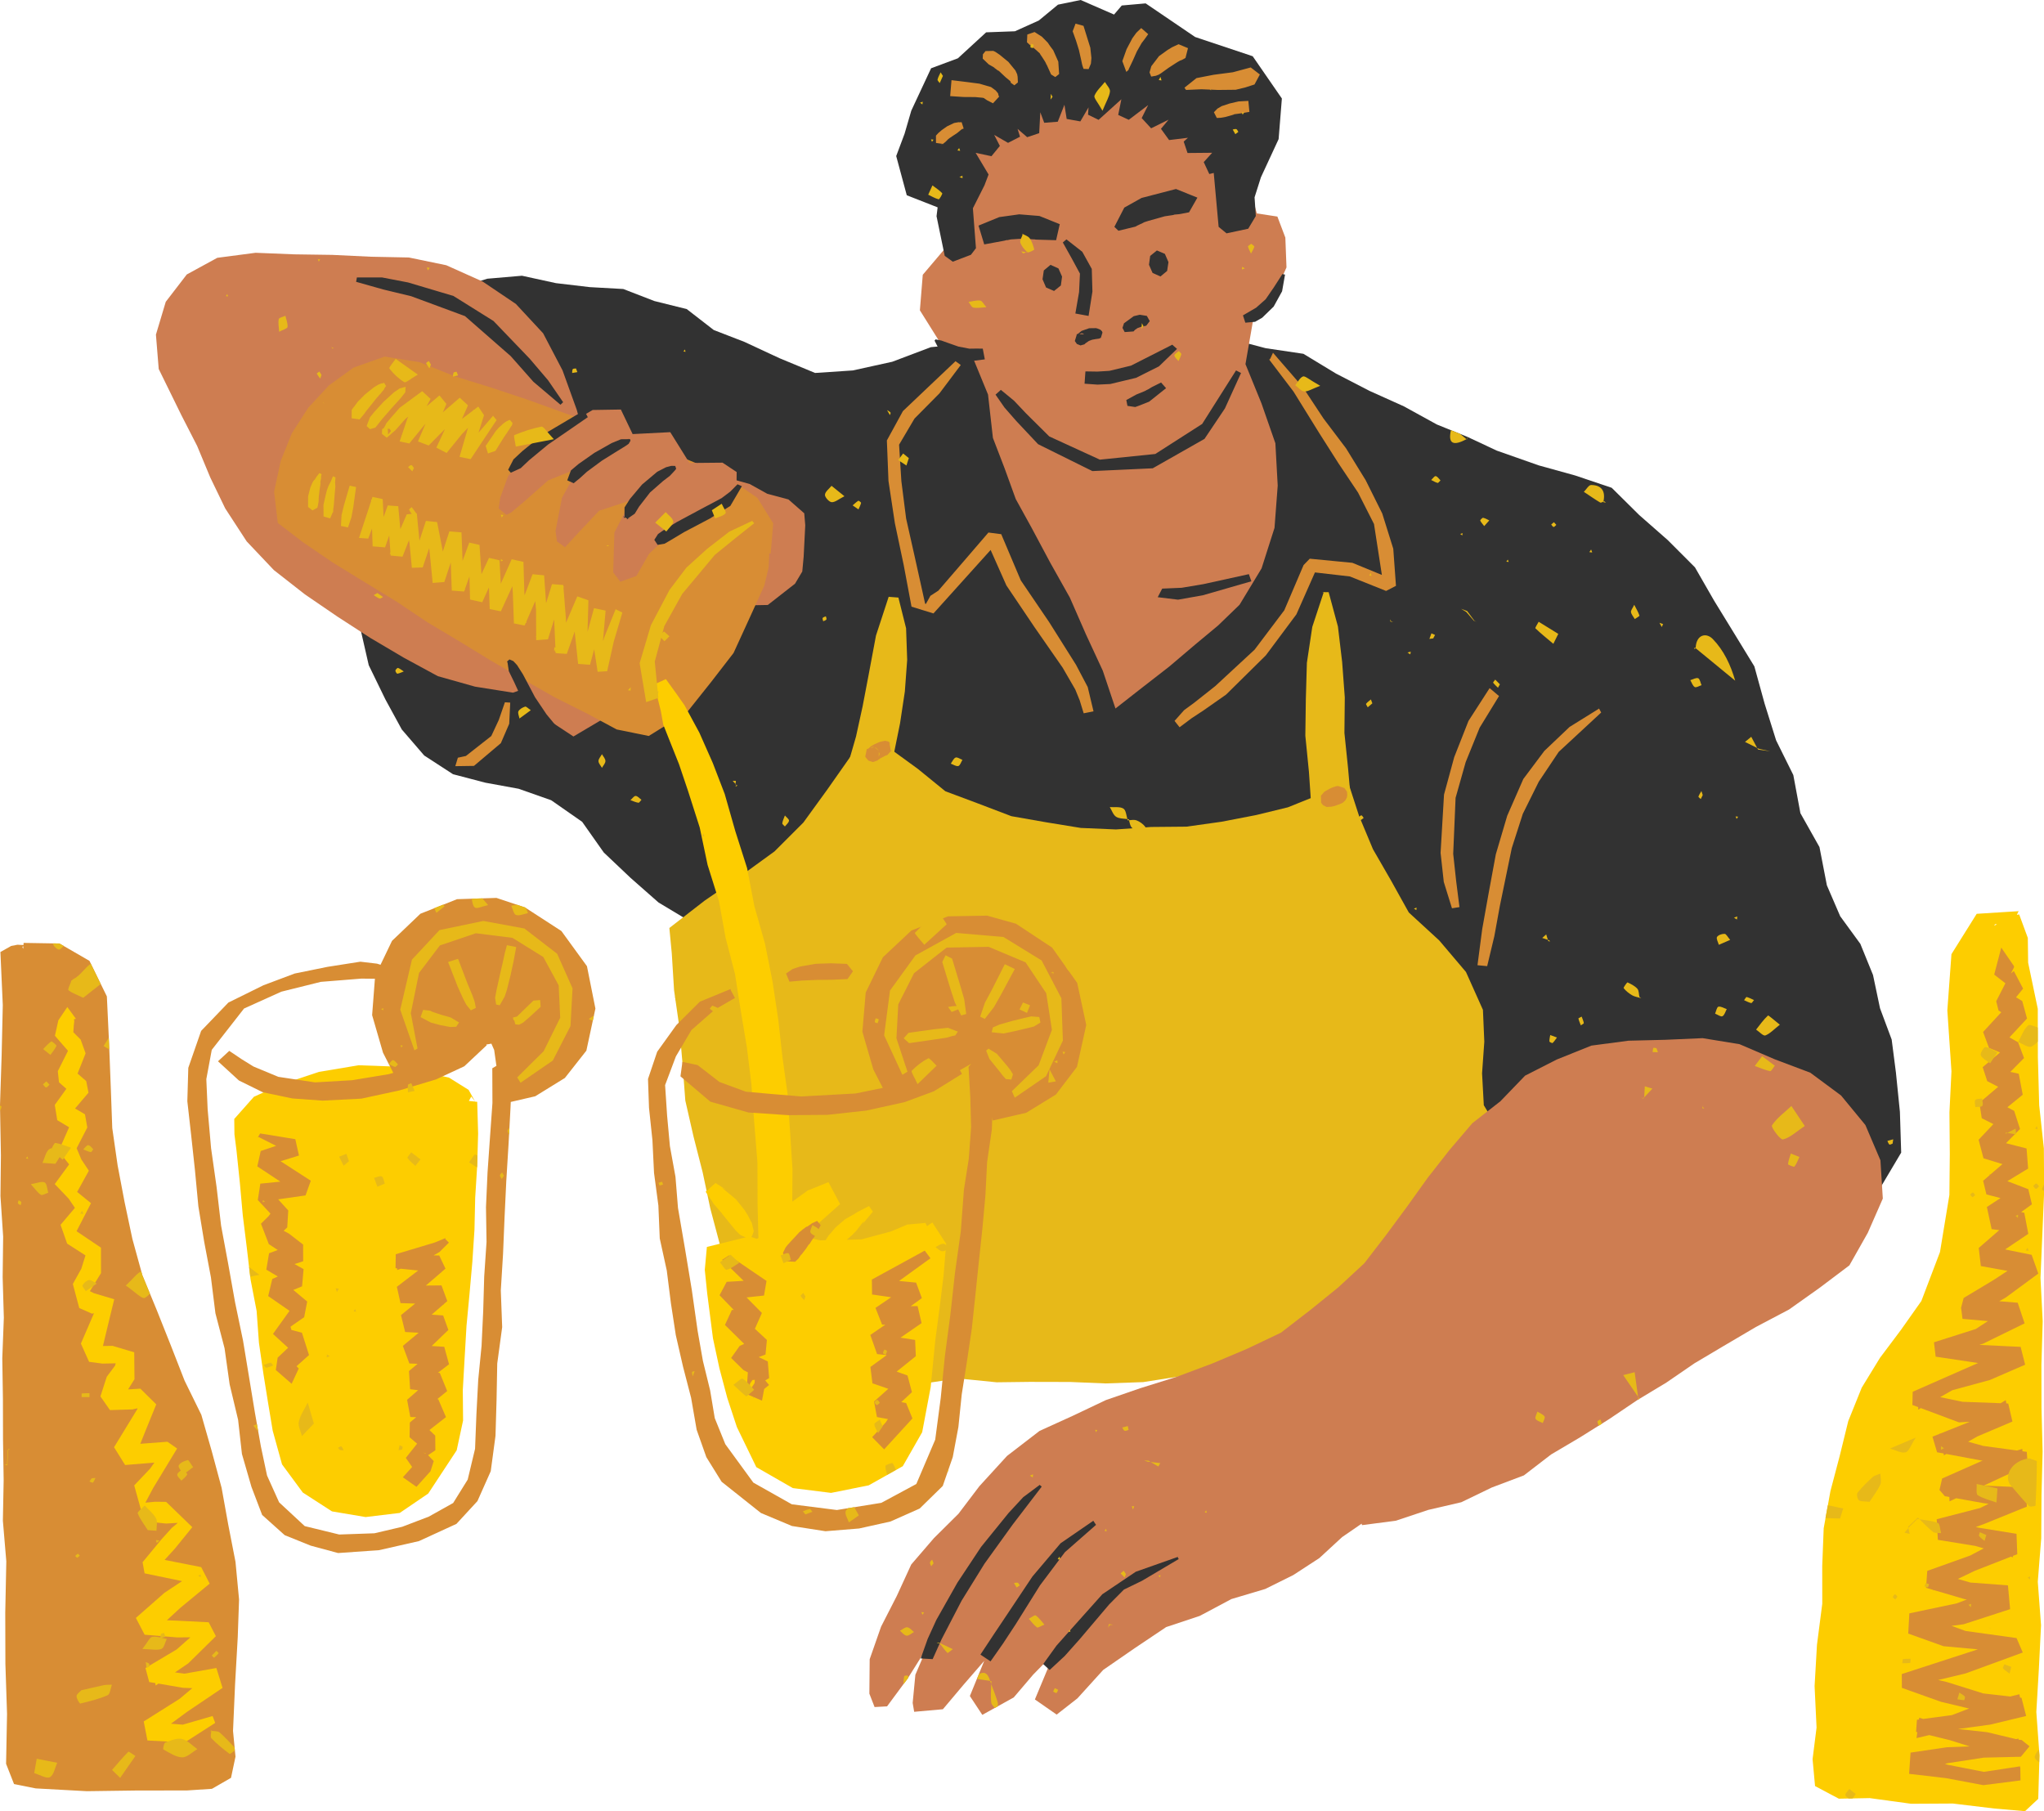
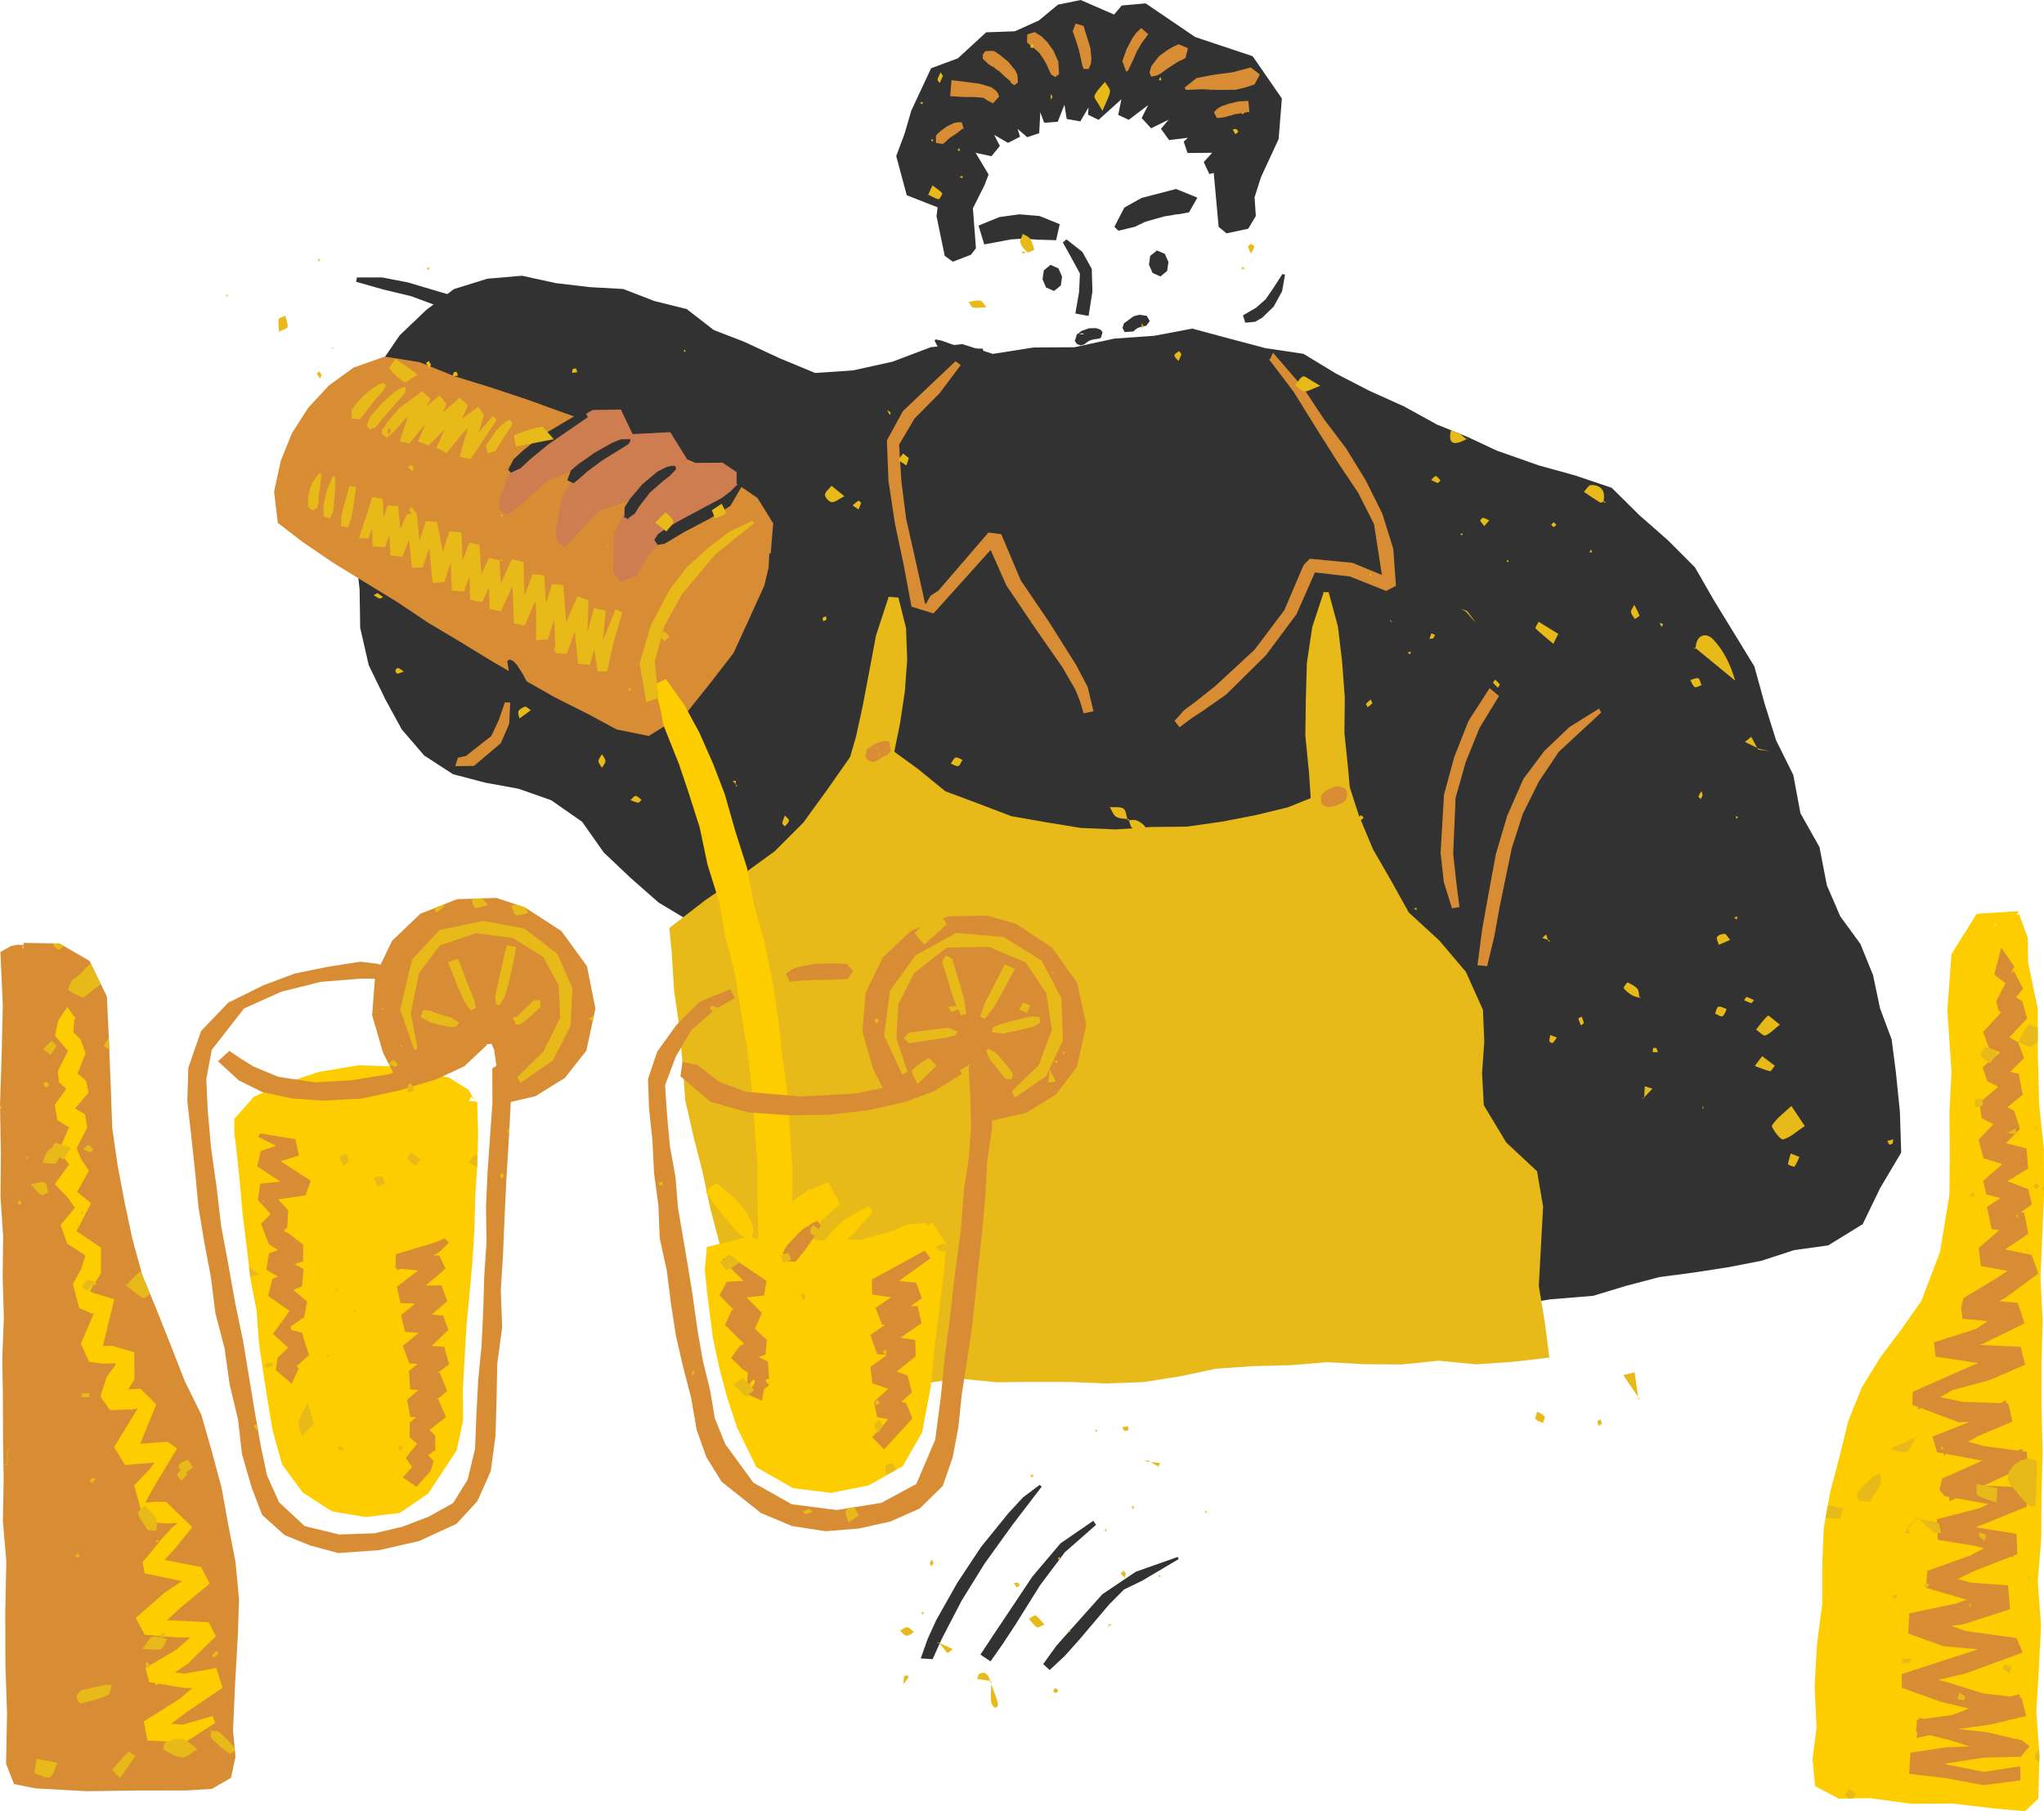
<svg xmlns="http://www.w3.org/2000/svg" fill="#000000" height="396.1" preserveAspectRatio="xMidYMid meet" version="1" viewBox="0.0 0.0 447.0 396.1" width="447" zoomAndPan="magnify">
  <g id="change1_1">
    <path d="M399.81,272.35l-7.45,1.03l-7.18,2.34l-7.37,1.43l-7.44,1.14l-7.47,0.99l-7.28,1.91l-7.22,2.19l-9.38,0.77 l-7.87,1.29l-7.97-0.72l-7.9,1.62l-7.94-0.07l-7.94-1.49l-7.92,1.4l-7.91,0.46l-7.91,0.11l-7.96-0.45l-7.91,0.69l-7.98,0.35 l-7.65,2.35l-8.24,1.94l-8.06,2.62l-8.54,0.84l-7.79,3.83l-8.51,0.71l-8.43,1.22l-8.46-1.05l-8.3-1.59l-7.15-4.54l-4.75-9.57 l-3.45-7.14l-0.95-7.97l-2.89-7.35l-1.95-7.63l-2.49-7.54l-0.24-7.97l-1.88-7.69l-0.55-7.88l0.26-7.91l-1.03-7.83l-0.59-5.64 l-0.08-0.54l-6.08-3.65l-6.1-5.37l-5.87-5.56l-4.73-6.71l-6.77-4.72l-7.13-2.51l-7.28-1.33l-7.06-1.85l-6.3-4.09l-4.9-5.69 l-3.58-6.56l-3.65-7.5l-1.87-8.18l-0.13-8.39l-0.91-8.35l1.35-8.35l-1.28-8.17l0.99-8.1l1.23-8.1l2.77-7.75l4.62-6.76l5.83-5.56 l6.05-4.55l7.29-2.26l7.57-0.65l7.43,1.62l7.39,0.87l7.33,0.41l6.8,2.63l7.08,1.76l5.91,4.58l6.72,2.6l7.65,3.56l7.79,3.23 l8.25-0.55l8.63-1.9l8.44-3.19l6.9-0.66l6.67,2.13l8.87-1.4l8.95-0.05l8.69-1.89l8.82-0.63l8.27-1.56l8.09,2.18l7.94,2.1l8.27,1.23 l7.16,4.34l7.3,3.77l7.51,3.38l7.22,3.97l6.71,2.72l6.38,2.99l9.18,3.23l7.94,2.2l8.02,2.7l6.02,5.96l6.25,5.49l5.94,5.95l4.19,7.29 l4.38,7.14l4.42,7.23l2.25,8.17l2.51,8.01l3.76,7.58l1.55,8.34l4.17,7.41l1.62,8.37l2.91,6.75l4.41,6.05l2.77,6.81l1.53,7.27 l2.55,6.84l0.93,7.23l0.87,8.58l0.28,8.92l-4.56,7.68l-3.86,7.97L399.81,272.35z" fill="#323232" />
  </g>
  <g id="change2_1">
    <path d="M338.83,296.88l-7.88,0.93l-8.13,0.55l-8.15-0.79l-8.12,0.82l-8.13-0.05l-8.14-0.45l-8.12,0.66l-8.13,0.2 l-8.11,0.57l-7.87,1.67l-8.05,1.26l-8.22,0.29l-7.76-0.32l-8.88-0.02l-7.19,0.09l-8.47-0.85l-8.57,1.29l-8.59,1.43l-8.66-0.85 l-8.52-1.56l-7.15-4.81l-5.49-9.47l-2.38-7.73l-2.7-7.62l-2.08-7.81l-1.67-7.91l-2-7.83l-1.8-7.89l-0.61-8.08l-0.7-8.04l-1.15-8.01 l-0.5-8.07l-0.53-5.54l7.74-6l8.06-5.52l7.2-5.23l6.3-6.3l5.23-7.21l5.11-7.28l3.83-8.19l4.63,6.39l6.25,4.55l6.01,4.89l7.25,2.71 l7.19,2.74l7.58,1.33l7.59,1.24l7.7,0.33l7.68-0.54l7.73-0.07l7.64-1.07l7.57-1.46l6.98-1.7l6.62-2.67l6.48-3.03l2.46,7.58 l3.04,7.28l3.94,6.83l3.9,7.01l6.66,6.12l5.84,6.89l3.71,8.28l0.3,6.96l-0.49,6.92l0.38,6.98l4.91,8.15l6.73,6.28l1.33,7.73 l-0.94,17.37l1.3,7.85L338.83,296.88z" fill="#e7b919" />
  </g>
  <g id="change3_1">
-     <path d="M205.31,74.47l-4.14-6.61l0.63-7.77l5.12-6.04l-0.14-6.98l0.86-6.72l1.29-6.66l3.41-6.85l5.41-5.4l6.44-3.98 l6.91-3.25l7.64-0.68l7.51,1.29l7.16,2.45l6.64,3.7l5.27,5.48l4.27,6.24l3.29,6.84l1.97,7.14l4.5,0.69l1.74,4.6l0.25,6.52 l-2.66,5.97l-4.67,5.74l-1.64,9.44l3.49,8.56l3.05,8.75l0.51,9.26l-0.7,9.24l-2.83,8.86l-4.82,7.96l-4.69,4.53l-4.99,4.15l-5.7,4.84 l-5.91,4.59l-5.84,4.57l-2.77-8.26l-3.69-7.96l-3.51-8.02l-4.29-7.64l-4.12-7.71l-3.43-6.22l-2.43-6.7l-2.56-6.66l-1.07-9.48 l-3.56-8.67L205.31,74.47z M411.23,253.74l-3.29-7.71l-5.32-6.46l-6.72-4.98l-7.79-2.94l-7.69-3.3l-8.08-1.32l-8.16,0.36l-8.08,0.2 l-8.08,1.07l-7.57,3.04l-6.93,3.53l-5.41,5.61l-6.12,4.78l-5.03,5.9l-4.77,6.09l-4.5,6.29l-4.6,6.22l-4.73,6.14l-5.69,5.27 l-5.99,4.85l-6.55,5.06l-7.48,3.56l-7.62,3.21l-7.75,2.9l-7.9,2.47l-7.54,2.6l-7.22,3.43l-7.28,3.31l-7.12,5.48l-6.04,6.61 l-4.58,6.04l-5.37,5.33l-4.95,5.75l-3.18,6.92l-3.42,6.68l-2.49,7.12l-0.07,7.53l1.14,2.93l2.73-0.15l4.57-6.19l4.14-6.6l-2.52,5.88 l-0.59,6.16l0.33,1.94l6.28-0.56l4.49-5.33l4.55-5.25l-3.14,7.69l2.72,4.12l6.87-3.81l4.26-5l4.6-4.7l-4.23,10.14l4.76,3.31 l4.54-3.55l5.64-6.22l6.88-4.75l6.89-4.62l7.34-2.44l6.91-3.68l7.41-2.21l6.13-3.04l5.7-3.71l4.99-4.6l4.26-2.93l0.09,0.32 l7.41-0.97l7.07-2.36l7.23-1.68l6.69-3.23l7-2.64l5.94-4.57l6.39-3.78l6.3-3.95l6.16-4.16l6.37-3.84l6.12-4.2l6.38-3.79l7.08-4.17 l7.25-3.82l6.65-4.72l6.54-4.93l4.02-7.11l3.29-7.5L411.23,253.74z M172.42,109.22l-4.63-1.24l-3.85-2.14l-6.4-1.76l-0.49,0.4 l1.56,11.5l3.35,3.45l2.4,9.12l0.39,3.81l3.16-0.06l5.95-4.65l1.59-2.67l0.3-3.23l0.35-6.87l-0.22-2.63L172.42,109.22z M117.3,143.1 l2.99-7.12l2.84-7.23l2.56-7.34l1.68-7.59l1.24-7.67l-0.08-7.73l-2.4-8.81l-3.11-8.62l-4.24-8.1l-5.97-6.43l-7.26-4.89L97.59,58 l-8.18-1.69l-8.36-0.17l-8.38-0.4l-8.35-0.12l-8.43-0.34l-8.37,1.1l-6.67,3.64l-4.6,5.98l-2.15,7.18l0.61,7.51l4.96,10.11l3.43,6.69 l2.89,6.94l3.26,6.75l4.7,7.22l5.94,6.27l6.8,5.32l7.11,4.86l7.23,4.68l7.28,4.3l7.44,4.04l8.13,2.29l8.31,1.32l1.23-0.44l0.96-0.7 l0.68-1.67l1.13,5.15l1.51,2.16l7.7,5.08l8.92-5.28l-1.2-10.52L117.3,143.1z" fill="#ce7d51" />
-   </g>
+     </g>
  <g id="change2_2">
    <path d="M198.15,137.39l0.24,6.91l-0.51,6.92l-1.05,6.96l-1.4,6.9l-1.64,6.86l-2.16,6.54l-2.62,6.36l-2.66,6.34 l-4.02,8.4l-6.43,6.4l-3.87-2.53l1.96-8.97l4.27-8.26l4.1-9.1l2.96-9.53l1.88-6.52l1.45-6.63l1.27-6.66l1.65-8.8l2.78-8.49 l0.05,0.03l2.07,0.16L198.15,137.39z M299.13,197.64l-1.75-9.39l-0.94-6.73l-1.03-6.72l-0.6-6.77l-0.8-7.74l0.08-7.78l-0.58-7.76 l-0.92-7.73l-2.03-7.52l-1.37-0.01l0.27,0.08l-2.48,7.53l-1.18,7.85l-0.23,7.95l-0.11,7.98l0.79,7.94l0.48,7.06l0.8,7.04l1.31,6.96 l2.01,9.35l3.4,8.92l5.06-0.96L299.13,197.64z" fill="#e7b919" />
  </g>
  <g id="change4_1">
    <path d="M168.54,121.09l-0.3-0.11l-0.15,3.14l-0.96,3.98l-3.34,7.34l-3.37,7.36l-4.95,6.4l-5.2,6.53l-8.4,5.22 l-7.01-1.43l-6.33-3.4l-7.24-3.64l-7.04-4.01l-6.96-4.04l-6.86-4.2l-6.91-4.12l-6.69-4.48l-7.01-4.28l-7-4.3l-6.59-4.49l-5.48-4.21 l-0.81-6.82l1.46-6.76l2.45-6.06l3.54-5.51l4.53-4.9l5.4-3.91l6.8-2.41l7.65,1.23l7.69,3.09l7.91,2.44l7.85,2.61l7.78,2.82 l7.51,2.67l7.45,2.85l7.47,2.79l7.37,3.04l6.71,3.18l6.13,4.18l3.45,5.57L168.54,121.09z" fill="#d88d34" />
  </g>
  <g id="change5_1">
    <path d="M164.49,270.24l0.02-0.05l0.08-0.15L164.49,270.24z M104.36,240.95l0.2,6.94l-0.2,7.02l-0.44,7l-0.16,7.02 l-0.46,7l-0.62,7.01l-0.66,7l-0.41,7.02l-0.4,7.02l0.06,6.67l-1.4,6.52l-6.22,9.45l-6.23,4.24l-7.46,0.9l-7.36-1.24l-6.38-4.12 l-4.54-6.16l-2.04-7.36l-1.02-6.14l-0.99-6.16l-1-6.92l-0.51-6.98l-1.34-6.94l-0.82-7l-0.87-7l-0.63-7.03l-0.75-7.2l-0.44-3.47 l-0.04-3.34l4.3-4.85l5.91-2.68l8.3-2.76l8.67-1.45l8.79,0.31l10.99,2.39l4.29,2.68l1.44,2.58L104.36,240.95z M103.91,240.9 l-0.85-1.09l-0.52,0.95L103.91,240.9z M203.89,267.34l-1.15,0.78l-0.31-0.54l0.02-0.15l-4.05,0.37l-3.52,1.49l-6.49,1.75l-3.22,0.08 l0.06-0.05l1.14-0.99l0.84-0.87l1.77-2.26l-0.31,0.69l2.22-2.67l-0.85-1.22l-3.32,1.71l0.72-0.31l-2.63,1.48l-2.06,1.77l-1.57,1.84 l-0.64,0.98l-1.07,0.03l-3.12-0.62l1.71-2.28l5.66-5.03l-2.55-4.8l-4.54,1.83l-3.37,2.44l0.05-7.1l-0.53-8.2l-0.54-8.2l-1.13-8.14 l-0.91-8.17l-1.26-8.37l-1.66-8.3l-2.31-8.15l-1.59-8.32l-2.57-8.06l-2.32-8.14l-2.61-6.78l-2.94-6.64l-3.25-6l-1.91-2.71l-2.16-3 l-2.23,1.02l-0.4,0.03l0.72,2.7l0.82,3.3l0.51,2.88l1.16,2.93l2.3,5.77l1.98,5.87l2.54,7.95l1.72,8.18l2.5,7.96l1.44,8l2.05,7.87 l1.26,8.03l1.34,8.01l0.99,8.07l0.6,8.1l0.73,9.14l0.02,9.17l0.19,7.24l-0.34,0.19l-1.2-0.4l0.17-0.31l0.13-0.29l0.22-0.69 l-0.41-1.73l-0.84-1.64l-0.8-1.28l-1.83-2.29l-3.1-2.56l0.92,0.45l-2.3-1.47l-2.16,1.91l1.39,2.07l0.31,0.53l0.41,0.46l1,1.17 l0.42,0.46l0.06,0.14l0.8,0.96l1.45,1.8l0.8,0.96l0.97,0.93l1.14,0.5l-8.48,2.09l-0.46,5.01l0.53,5.16l1.26,9.82l1.41,6.56 l1.72,6.48l2.1,6.37l4.25,8.76l7.98,4.58l8.36,1.05l8.23-1.65l7.46-4.19l4.24-7.43l1.86-9.86l1.02-10.34l0.93-6.98l0.86-6.99 l0.58-7.02L203.89,267.34z" fill="#fdcd00" />
  </g>
  <g id="change4_2">
    <path d="M237.55,224.15l-2.03,9.17l-4.6,6.04l-6.49,3.99l-7.33,1.69l-0.1-0.72l-0.1,2.72l-1.03,7.09l-0.37,7.28 l-0.66,7.25l-0.78,7.31l-0.76,7.31l-0.78,7.31l-1.08,7.27l-1.12,7.08l-0.73,7.13l-1.23,6.57l-2.19,6.32l-5.05,4.94l-6.4,2.84 l-6.84,1.52l-7.36,0.6l-7.32-1.14l-6.8-2.85l-8.59-6.83l-3.34-5.38l-2.12-5.99l-1.21-6.97l-1.77-6.83l-1.58-6.89l-1.07-6.98 l-0.9-7.13l-1.54-7.04l-0.3-7.2l-0.95-7.12l-0.35-7.15l-0.75-7.11l-0.22-6.29l2.01-5.96l4.19-5.83l5.13-5.11l6.73-2.77l0.05,0.27 l0.91,1.68l-4.43,2.56l-5.09,4.46l-3.4,5.76l-2.36,6.28l0.44,6.69l0.61,6.65l1.22,6.72l0.55,6.81l1.54,8.96l1.48,8.96l1.28,9 l1.15,6.53l1.58,6.45l1.01,6.06l2.31,5.7l6.13,8.4l8.41,4.74l9.85,1.25l9.73-1.57l7.65-4.12l4.13-9.69l1.21-9.14l0.91-9.17 l1.21-9.13l1-9.08l1.27-9.05l0.68-9.12l1.07-6.8l0.5-6.86l-0.18-6.6l-0.38-6.57l0.58-0.69l-2.47,1.41l0.46,0.8l-6.15,3.81 l-6.43,2.38l-8.35,1.84l-8.51,0.93l-8.57,0.07l-8.68-0.58l-8.35-2.37l-6.53-5.54l0.43-3.16l3.31,0.69l4.8,3.71l5.77,2.12l6.06,0.54 l6.07,0.5l11.86-0.65l5.95-1.22l-2.07-4.03l-2.4-8.25l0.73-8.57l3.75-7.71l6.25-5.87l8-3.09l8.54-0.15l6.31,1.76l7.92,5.23 l5.48,7.72L237.55,224.15z M128.36,211.29l1.85,9.27l-1.98,9.21l-4.7,5.97l-6.48,4l-5.35,1.24l-0.06,1.32l-0.43,7.98l-0.49,7.98 l-0.38,7.98l-0.33,7.99l-0.49,7.98l0.3,8.02l-1.08,7.95l-0.15,8l-0.23,7.81l-1.04,7.74l-2.91,6.54l-4.59,4.98l-8.21,3.77L82.9,339 l-8.96,0.63l-5.97-1.61l-5.71-2.3l-4.93-4.42l-2.34-6.14l-2.08-7.19l-0.84-7.48l-1.85-7.75l-1.11-7.89l-2-7.66l-0.98-7.84 l-1.47-7.76l-1.28-7.79l-0.74-7.86l-0.85-7.84l-0.82-7.27l0.21-7.31l2.81-8.08l5.95-6.19l7.66-3.78l6.84-2.57l7.17-1.46l7.2-1.13 l3.64,0.43l0.77,0.24l2.51-5.23l6.21-5.93l8.01-3.18l8.62-0.28l6.24,2.08l7.96,5.16L128.36,211.29z M108.56,233.09l-0.49-3.48 l-0.61-1.38l-1.12,0.2l0.1,0.15l-4.9,4.6l-6.17,2.87l-8.09,2.43l-8.27,1.78l-8.45,0.43l-6.61-0.47l-6.48-1.36l-5.22-2.57l-4.58-4.2 l2.47-2.28l2.72,1.83l2.59,1.6l5.42,2.25l8.02,1.21l8.11-0.47l8-1.32l1.01-0.29l-2.25-4.41L81.38,222l0.61-7.96l-2.97-0.03 l-8.86,0.71l-8.64,2.15l-8.15,3.68l-7.06,9.04l-1.19,6.4l0.29,6.61l0.75,8.5l1.2,8.45l0.99,8.48l1.56,8.39l1.5,8.4l1.74,8.36 l1.39,8.42l1.21,7.36l1.3,7.34l1.35,6.38l2.64,5.86l5.6,5.2l7.54,1.84l7.7-0.27l6.07-1.42l5.82-2.22l5.33-2.98l3.18-5.12l1.61-6.73 l0.3-7.61l0.39-7.45l0.73-7.43l0.36-7.59l0.22-7.59l0.51-7.58l-0.12-7.61l0.34-7.59l0.53-7.58l0.54-7.58l-0.03-7.61L108.56,233.09z M172.64,214.68l2.77-0.25l3.32-0.14l3.23-0.03l3.38-0.15l1.19-1.7l-1.31-1.62l-3.49-0.13l-3.32,0.11l-3.44,0.6l-1.62,0.53l-1.45,1 l0.73,1.74L172.64,214.68z" fill="#d88d34" />
  </g>
  <g id="change2_3">
    <path d="M232.44,227.57l-3.69,7.79l-6.83,4.69l-0.64-1.42l5.86-5.67l2.9-7.74l-1.24-8.01l-4.52-6.76l-8.07-3.39 l-9.2,0.17l-7.12,5.59l-3.45,6.83l-0.4,7.4l2.42,7.34l-0.14,0.05l-0.98,0.6l-3.99-8.63l1.28-9.78l5.56-7.69l8.92-4.92l10.34,0.89 l8.34,5.13l4.32,8.26L232.44,227.57z M217.36,220.25l1.53-2.7l3.03-5.64l-2.18-1.05l-2.89,5.71l-1.46,2.71l-1.03,3.04l1,0.51l0-0.01 L217.36,220.25z M217.13,224.69l-0.25,1.04l-0.01,0.01l2.6,0.27l2.71-0.57l2.69-0.64l1.25-0.32l1.41-0.86l-0.25-1.21l-1.77-0.14 l-1.44,0.33l-2.77,0.68l-2.73,0.78L217.13,224.69z M210.87,218.55l-0.84-2.91l-1.82-6.01l-1.42-0.72l-0.73,1.46l1.83,6.01l0.94,2.87 l1.37,2.82l1.15-0.34l-0.05-0.01L210.87,218.55z M204.41,225.07l-5.73,0.8l-1.05,1.19l1.17,1.06l5.04-0.72l3.16-0.47l1.15-0.34 l0.77-0.16l0.52-0.8l0.05-0.03l-2.19-0.83L204.41,225.07z M220.97,234.02l-0.59-0.76l-1.21-1.44l-1.18-1.38l-1.83-1.12l-0.5,0.45 l0,0l0.72,1.81l1.18,1.46l1.14,1.4l0.54,0.72l0.73,0.82l1.2,0.1l0.35-1.14L220.97,234.02z M134.64,133.21l-2.59,6.4l-0.12,0.57 l-0.04-0.28l0.55-6.37l-0.03-0.01l0,0l-0.11-0.02l-2.4-0.51l-1.41,5.2l0-0.02l0.19-6.89l-2.43-0.86l-2.46,5.75l-0.03-0.87 l-0.53-6.75l0.08-0.29l-0.1-0.01l-0.03-0.32l-2.46-0.19l-0.1,0.32l-0.03,0l0.01,0.08l-1.18,3.76l-0.35-4.96l0.04-0.1l-0.05,0 l-0.07-1.02l-2.52-0.25l-1.75,4.62l-0.05-0.64l-0.2-6.67l-2.57-0.58l-2.38,5.35l-0.24-4.33l0.05-0.11l-0.06-0.01l-0.04-0.67 l-2.29-0.53l-1.65,3.55l-0.43-6.39l-2.24-0.5l-1.46,3.99l-0.24-6.23l-2.65-0.22l-1.44,4.44l-0.03-0.29l-1.21-6.18l-2.45-0.26 l-1.41,4.32l-0.58-5.98l-2.2,0.23l-1.4,3.24l-0.46-5.02l-2.29-0.17l-0.91,2.53l-0.2-3.92l-2.23-0.48l-0.2,0.61l-0.11-0.02l0.01,0.33 l-2.65,8.06l2.02,0.14l0.83-2.21l0.13,3.91l2.72,0.22l0.91-2.6l0.26,3.68l-0.15,0.34l0.17,0.02l0.02,0.35l2.6,0.25l1.42-3.61 l0.13,0.81l0.5,5.23l2.37-0.08l1.42-4.22l0.15,1.31l0.61,6.3l2.55-0.2l1.41-4.28l0.22,6.15l2.68,0.21l0.11-0.3l0.1,0.01l-0.02-0.23 l0.99-2.78l0.14,5.05l2.66,0.59l1.47-3.25l0.16,4.74l2.44,0.5l2.52-5.49l0.1,1.46l0.24,6.67l2.34,0.46l0.26-0.6l0.14,0.03l-0.02-0.3 l1.95-4.47l0.17,1.83l0.03,5.78l-0.07,0.25l0.07-0.01l0,0.7l2.57-0.19l1.36-4.36l0.29,6.65l-0.15,0.4l0.17,0.01l0.01,0.32l2.44,0.17 l1.73-4.87l0.75,7.06l2.6,0.19l0.91-3.39l0.66,4.25l-0.02,0.08l0.03,0l0.09,0.59l2.08-0.12l1.44-6.47l1.88-6.36l-1.31-0.65 L134.64,133.21z M76.47,106.21l-1.25,4.28l-0.52,2.12l-0.14,2.41l1.54,0.32l0.75-2.2l0.41-2.22l0.61-4.41l-1.38-0.3L76.47,106.21z M72.81,104.16L72.81,104.16l-0.43,1.05l-0.53,1.04l-0.38,1.02l-0.26,1.05l-0.47,2.1l0.02,2.53l1.44,0.41l0.6-1.39l0.05,0.19 l0.01-0.23l0.02-0.54l0.12-0.92l0.16-2.01l0.18-2.01l-0.06-0.94l0.09-1.11L72.81,104.16z M69.87,103.46l-0.01-0.01l-0.52,0.64 l-0.5,0.77l-0.29,0.3l-0.29,0.53l-0.41,1l-0.47,1.85l-0.01,2.32l0.97,0.75l1.08-0.59l0.23-1.17l0.04-0.54l0.01-0.25l-0.02-0.06 l0.04-0.28l-0.01-0.1l0.07-0.51l0.1-0.89l0.13-0.89l0.08-0.61l-0.04-0.29l0.18-0.89l-0.02-0.36l0.12-0.48L69.87,103.46z M87.39,89.19l4.94-3.64l1.84,1.69l-0.87,1.6l2.81-2.36l1.51,1.85l-0.76,1.82l3.69-3.18l1.79,1.68l-1.32,2.97l2.43-1.84l0.06-0.2 l0.07,0.1l1.02-0.77l1.25,1.88l-1.2,3.83l3.16-3.67l-0.05-0.1l0.84,1.01l-5.68,8.55l-2.42-0.5l0.18-0.63l-0.04-0.01l0.07-0.08 l1.64-5.64l-1.33,1.38l-3.35,4.13l-2.24-1.17l1.88-4.06l-3.56,3.59l-2.35-0.88l1.66-3.89l-3.55,4.33l-2.11-0.44l0.41-1.21 l-0.06-0.01l0.11-0.14l1.21-3.6l0.24-0.48l-0.66,0.51l-2.15,2.44l-1.92,1.67l-1.05-0.84l0.04-1.06l0.47-0.23l-0.11-0.02l0.23-0.33 l0.33-0.68l0.93-1.12L87.39,89.19z M85.25,93.82l-0.46-0.09l0.08,1.31l0.62-0.77l-0.32-0.62L85.25,93.82z M81.82,90.13l-0.92,1.14 l-0.72,1.9l0.73,0.68l1.17-0.33l0.55-0.69l0.91-1.15l2.06-2.37l2.05-2.27l0.98-1.24l0.08-1.21v0l-1.32,0.36l-1.25,0.86l-2.3,2.1 L81.82,90.13z M78.63,91.72l0.9-1.06l0.62-0.86l1.37-1.7l0.66-0.84l0.42-0.5l0.15-0.12l0.12-0.19l0.39-0.4l0.34-0.45l0.33-0.37 l0.24-0.49l0.26-0.33l-0.46-0.72l0,0l-0.23,0.14l-0.28,0l-0.68,0.26l-1,0.6l-1.93,1.55l-1.59,1.59l-0.7,0.95l-0.35,0.44l-0.3,0.42 l0.01,0.04l-0.02,1.79L78.63,91.72z M106.21,97.52l0.51,1.64l1.62-0.55l1.92-3.08l0.12-0.17l0.09-0.09l0.04-0.12l0.16-0.21 l0.25-0.34l0.26-0.46l0,0.06l0.53-0.86l0.24-0.33l0.14-0.49l-0.59-0.7l0-0.01l-0.39,0.17l-0.49,0.24l-0.42,0.31l-0.42,0.34 l-0.14,0.17l-0.15,0.11l-0.41,0.37l-0.63,0.71L106.21,97.52z M164.61,113.86l-5.11,2.4l-4.86,3.77l-4.54,4.11l-3.7,4.89l-4.05,7.69 l-2.47,8.32l1.43,8.5l2.67-0.92l-0.79-7.95l2.09-7.75l3.91-7.03l7.13-8.54l4.56-3.7l4.07-3.24l-0.41-0.37L164.61,113.86z M114.68,203.05l-8.98-1.65l-9.59,2l-6.02,6.46l-2.56,10.94l3.1,8.89l0.61-0.36l0.07-0.04l-1.47-7.72l1.8-8.8l4.56-6.02l7.87-2.66 l7.99,1l6.75,4.19l3.37,6.2l0.33,7.08l-3.62,7.33l-2.94,2.9l-2.84,2.83l0.73,1.16l7.05-4.85l3.87-7.54l0.45-8.25l-3.36-7.56 L114.68,203.05z M110.86,206.7l-0.46,1.7l-0.36,1.67l-0.74,3.22l-0.71,3.22l-0.32,1.69l0.23,1.48l0.79,0.16l0-0.01l1.09-1.92 l0.46-1.4l0.78-3.1l0.68-3.13l0.59-3.17L110.86,206.7z M103.78,218.98l-0.5-1.39l-1.06-2.55l-2.05-5.36l-2.18,0.7l2.13,5.45 l1.22,2.69l0.65,1.22l0.98,1.21l1.11-0.55l-0.02,0L103.78,218.98z M98.54,222.5l-1.89-0.53l-1.87-0.62l-0.34-0.13l-0.28-0.15 l-0.08-0.04l-1.54-0.18l-0.57,1.58l2.27,1.2l2.09,0.56l2.14,0.4l1.29-0.05l0.63-0.94l0,0L98.54,222.5z M114.38,223.64l1.39-1.19 l2.46-2.26l-0.11-1.49l-1.47,0.12l-2.45,2.37l-1.18,1.15l-0.54,0.91l0.23,0.77l0,0l0.82,0.07L114.38,223.64z" fill="#e7b919" />
  </g>
  <g id="change3_2">
    <path d="M161.1,103.23l-0.05,4.78l-5.56,5.04l-7.57,2.46l-5.98,5.6l-2.76,4.84l-3.52,1.27l-1.56-2.05l0.26-8.7 l3.64-7.08l-6.98,2.3l-4.99,5.3l-2.46,2.69l-1.77-1.28l-0.31-2.27l1.4-7.25l3.58-6.48l-6.6,2.66l-5.33,4.71l-2.8,2.34l-1.01,0.47 l-1.67-1.37l0.34-2.39l1.67-4.6l4.32-6l3.57-1.94l5.24-3.45l5.41-3.17l6.17-0.1l2.57,5.37l8.23-0.42l4.2,6.74l7.23-0.07 L161.1,103.23z" fill="#ce7d51" />
  </g>
  <g id="change1_2">
    <path d="M219.67,89.12l-1.96-2.82l1.17-1.04l2.87,2.36l2.68,2.83l5.03,4.99l11.07,5.08l12.12-1.24l10.25-6.57 l7.4-11.69L270.31,81l1.09,0.57l-3.53,7.76l-4.46,6.65l-11.32,6.43l-13.2,0.61l-11.87-5.88l-4.78-5.08L219.67,89.12z M236.69,55.07 l-3.47-2.72l-0.8,0.68l0.01,0l1.95,3.49l1.79,3.31l-0.19,4.04l-0.81,4.69l2.89,0.53l0.84-5.32l-0.14-4.96L236.69,55.07z M251.44,70.22l-0.64-1.14l0,0l-1.55-0.25l-1.31,0.31l-2.14,1.56l-0.33,1l0.49,0.92l1.93-0.14l0.31-0.34l0.56-0.39l0.79-0.29 l0.16-0.02l0.68-0.12l-0.34,0.04l0.62-0.13L251.44,70.22z M241.06,72.65l0.05,0.06l-0.01,0.01l-0.33,1.09l-0.03,0.06l-0.38,0.18 l-0.72,0.1l-0.79,0.14l-0.72,0.27l-0.73,0.5l-0.25,0.24l-0.85,0.24l-0.8-0.32l-0.45-0.65l0.4-1.29l-0.1,0.04l0.11-0.09l0.06-0.18 l0.16,0l0.85-0.69l1.66-0.58l1.48-0.02l0.3,0.07l0.68,0.28l0.34,0.34L241.06,72.65z M237.08,73.1l-0.2-0.13l-0.32-0.1l-0.54,0.2 L237.08,73.1z M239.99,81.26l-2.62-0.04l-0.19,2.69l2.84,0.2l2.78-0.13l5.64-1.35l5.01-2.51l3.95-3.82l-0.98-0.87l-0.03-0.06 l-9.05,4.59l-4.73,1.14L239.99,81.26z M251.09,85.14l-0.43,0.21l-0.12,0.08l-0.18,0.09l-1.84,0.75l-2.21,1.21l0.25,1.28l1.71,0.25 l1.02-0.37l2.01-0.8l3.71-2.95l-1.11-1.26l0.01,0.02l-1.95,0.97L251.09,85.14z M273.11,125.56l-9.98,2.19l-4.72,0.79l-4.25,0.18 l-0.98,1.88l4.45,0.54l5.41-0.96l10.62-3.06l-0.55-1.58L273.11,125.56z M118.46,95.24l-4.18,3.37l-1.98,1.84l-1.17,2.28l0.58,0.65 l2.17-1l1.85-1.75l4.11-3.4l8.71-6l-0.81-1.53l0.02,0.04L118.46,95.24z M137.48,97.06l0.4-0.69l-0.13-0.41l0,0.07l-0.47-0.06 l0.33,0.07l-1.81,0.02l-2.02,0.83l-3.77,2.13l-3.49,2.45l-1.67,1.41l-0.8,2.16l1.4,0.64l1.37-1.12l1.54-1.4l3.26-2.41l3.33-2.08 l1.76-1.08L137.48,97.06z M146.5,104.05l0.76-0.81l0.36-0.39l0.25-0.33l-0.19-0.59l0-0.04l-0.88-0.01l-1.15,0.3l-1.92,0.99 l-3.32,2.79l-2.64,3.14l-1.19,1.87l-0.01,2.15l0.67,0.31l1.58-1.1l0.93-1.53l2.4-3.1l2.84-2.49L146.5,104.05z M137.66,113.44 l-0.22,0.05l0.09,0.04L137.66,113.44z M136.26,112.95l0.1,0.04l-0.11-0.19L136.26,112.95z M136.58,113.38l0-0.29l-0.23-0.11 L136.58,113.38z M137.44,113.49l-0.18-0.09l-0.27,0.19L137.44,113.49z M161.32,105.87l-1.62,1.64l-1.92,1.44l-4.39,2.33l-5.4,2.9 l-2.72,1.65l-1.37,0.96l-0.81,1.27l0.73,1.1l1.5-0.25l1.45-0.84l2.87-1.72l5.6-2.95l4.47-2.75l2.53-4.32l-0.89-0.39L161.32,105.87z M117,152.47l-2.62-4.97l-1.3-2.05l-0.81-0.87l-0.86-0.37l-0.46,0.4l0.32,2.16l1.19,2.44l2.27,4.96l2.72,3.96l4.21,2.27l0.52-0.96 l-2.66-3.22L117,152.47z M110.87,144.68l0.05,0.27l0.02-0.32L110.87,144.68L110.87,144.68z M110.93,144.62l0.01-0.01l-0.01-0.06 L110.93,144.62z M116.64,83.48l5.93,5.03l0.62-0.59l-0.05,0.02l-3.29-4.79l-4.02-4.72l-7.9-8.23l-8.77-5.48l-9.91-2.95l-5.71-1.1 l-5.49,0l-0.17,0.96l5.96,1.68l6.09,1.47l11.76,4.35l10.01,8.76L116.64,83.48z M221.42,333.46l6.39-8.35l-0.49-0.43l0.03,0.06 l-3.58,2.67l-3.23,3.49l-5.99,7.39l-5.18,7.82l-4.61,8.16l-1.89,4.14l-1.52,4.27l2.61,0.15l1.95-4.34l4.38-8.44l5.01-8.09 L221.42,333.46z M239.69,333.47l-0.56-0.84l-0.03-0.06l-7.16,4.92l-6.15,7.26l-5.57,8.35l-2.85,4.26l-2.96,4.48l2.21,1.48l2.72-3.88 l2.81-4.28l5.28-8.45l5.45-7.26L239.69,333.47z M257.59,340.47l-9.21,3.25l-7.31,4.92l-6.62,7.41l-3.41,3.83l-2.9,4.03l1.4,1.3 l3.3-3.06l3.27-3.67l6.46-7.62l3.22-3.24l3.97-1.93l8.02-4.75l-0.19-0.3L257.59,340.47z M256.58,47.02l0.25-0.09l1.01-0.09 l2.19-0.41l1.83-3.21l-4.69-1.89l-7.53,1.96l-3.77,2.11l-2.17,4.21l0.86,0.82l-0.01,0.04l3.76-0.91l0.25-0.14l0.14-0.08l0.8-0.38 l0.15-0.05l0.57-0.31l0.93-0.3l3.57-1l1.73-0.26L256.58,47.02z M220.18,52.49l0.08,0.04l0.78-0.17l1.98-0.13l1.85,0.03l1.18,0.09 l0.08-0.02l0.39,0.07l4.44,0.13l0.8-3.52l-0.01,0.01l-4.45-1.79l-4.4-0.36l-4.38,0.61l-4.53,1.86l1.25,4.11l4.43-0.82L220.18,52.49z M280.47,59.94l-0.02-0.02l-1.84,2.87l-1.83,2.66l-2.08,1.84l-1.17,0.68l-1.71,1l0.52,1.6l2.14-0.2l1.56-0.9l2.5-2.43l1.84-3.34 l0.64-3.65L280.47,59.94z M213.38,76.23L212,76.25l-2.41-0.46l-2.36-0.83l-1.37-0.49l-1.26-0.25l-0.23,0.28l0.01,0l0.65,1.27 l1.07,1.09l2.9,1.54l2.96,0.62l3.41-0.43l-0.45-2.35L213.38,76.23z M204.81,47.28l1.79,8.67l1.77,1.28l3.96-1.51l1.1-1.44 l-0.67-8.73l2.53-5.02l0.9-2.37l-2.83-4.74l3.46,0.74l1.84-2.25l-1.24-2.41l3.03,1.74l2.62-1.34l-0.54-1.72l2.1,1.82l2.63-0.88 l0.24-4.57l0.86,2.3l2.96-0.23l1.46-3.71l0.49,3.1l2.99,0.54l1.79-3.07l-0.11,1.6l2.31,1.13l4.98-4.5l-0.69,3.42l2.31,1.07 l4.24-3.22l-1.42,2.84l2.07,2.24l3.82-1.89l-1.67,2l1.78,2.46l4.12-0.5l-0.93,0.84l0.84,2.49l5.39-0.05l-1.85,2.04l1.22,2.61 l0.97-0.24l1.07,11.79l1.73,1.42l4.74-1.01l1.66-2.77l-0.27-4.1l1.39-4.38l3.87-8.35l0.71-8.88l-6.38-9.24l-12.59-4.21l-10.82-7.35 l-5.22,0.46l-1.69,1.98L236.33,0l-4.96,1.02l-4.2,3.47l-5.22,2.35l-6.29,0.23l-6.18,5.68l-5.86,2.18l-4.33,9.27l-1.47,5.05 l-1.83,4.88l2.31,8.57l6.75,2.65L204.81,47.28z M253.78,60.46l1.46-1.21l0.29-1.93l-0.78-1.8l-1.75-0.75l-1.47,1.2l-0.26,1.93 l0.78,1.78L253.78,60.46z M228.27,59.14l-0.28,1.93l0.77,1.8l1.75,0.76l1.49-1.2l0.26-1.94l-0.79-1.79l-1.74-0.78L228.27,59.14z" fill="#323232" />
  </g>
  <g id="change5_2">
    <path d="M446.23,279.46l0.4-9.44l0.4-9.44l-0.06-9.44l-1.02-9.42l-0.29-10.52l-0.02-10.58l-2.11-10.09l-0.07-5.42 l-1.89-5.14l-0.51,0.1l0.27-0.59l0.13-0.22l-9.18,0.58l-5.52,8.82l-0.9,12.3l0.9,13.33l-0.44,9.01l0.08,9.01l-0.09,9.01l-2.06,12.49 l-4.07,10.7l-4.45,6.3l-4.6,6.13l-3.99,6.52l-2.95,7.32l-1.88,7.66l-2.02,7.66l-1.47,8.12l-0.32,8.24l0.01,8.25l-1.16,8.99 l-0.52,9.03l0.43,9.07l-0.87,6.91l0.54,5.88l5.2,2.76l6.74-0.13l9.06,1.24l9.15-0.05l9.07,1.09l6.7,0.58l2.89-2.7l0.27-9.49 l-0.69-9.5l0.56-9.49l0.47-9.49l-0.71-9.5l0.75-9.49l0.06-9.49l0.24-9.49l-0.24-9.5l-0.02-9.49l0.28-9.49L446.23,279.46z M436.72,202.15l-0.64,0.26l0.25-0.31L436.72,202.15z" fill="#fdcd00" />
  </g>
  <g id="change4_3">
    <path d="M237.87,150.24l1.27,5.32l-2.15,0.43l-0.87-2.83l-0.97-2.38l-2.76-4.77l-6.17-8.88l-6.13-9.1l-3.45-7.76 l-5.62,6.24l-6.88,7.64l-4.8-1.48l-1.71-9.11l-1.93-9.15l-1.4-9.24l-0.35-8.85l3.51-6.42l5.57-5.29l5.92-5.61l-0.05-0.05l1.21,0.87 l-4.64,6.18l-5.48,5.54l-3.37,5.71l0.5,7.97l1.04,8.18l1.81,8.04l1.82,8.2l0.5,2.27l0.09,0.18l0.11-0.03l0.98-1.76l1.74-1.13 l5.48-6.35l5.47-6.36l2.8,0.36l4.28,10.11l6.21,9.14l5.86,9.31L237.87,150.24z M302.28,112.29l-3.62-7.27l-4.29-6.97l-4.93-6.52 l-4.51-6.84l-6.54-7.55l-0.6,1.3l-0.22,0.21l5.31,6.99l5.66,9.13l4.16,6.54l4.29,6.41l3.49,6.88l1.72,11.13l-6.45-2.65l-9.32-0.9 l-1.35,1.39l-4.22,9.89l-6.5,8.62l-8.6,7.96l-4.68,3.7l-2.13,1.56l-2.09,2.35l1.1,1.39l2.6-1.95l2.67-1.76l4.91-3.44l8.68-8.57 l6.69-8.98l4.05-9.16l7.64,0.88l7.92,3.17l2.16-1.12l-0.59-8.11L302.28,112.29z M349.55,154.68l0.15,0.28l0.01-0.01L349.55,154.68z M349.7,154.96l-6.45,4.01l-5.52,5.25l-4.6,6.14l-3.52,8.04l-2.49,8.42l-1.59,8.62l-1.39,7.76l-1.03,7.88l2.12,0.2l1.57-6.57 l1.19-6.54l2.62-12.7l2.41-7.49l3.49-7.03l4.36-6.52l9.29-8.61L349.7,154.96z M320.53,166.66l3.05-7.52l4.24-6.92l-1.95-1.65 l-0.11-0.08l-4.62,7.17l-3.12,7.92l-2.23,8.19l-0.75,12.75l0.7,6.35l1.79,5.76l1.64-0.26l-0.72-5.66l-0.65-5.99l0.52-12.24 L320.53,166.66z M110.42,153.57l-1.34,3.87l-1.64,3.52l-5.55,4.36l-1.76,0.38l-0.56,1.85l4.08-0.06l5.88-4.97l1.83-4.24l0.22-4.63 l-1.15-0.07L110.42,153.57z M294.01,172.33l-1.39-0.44l-0.34,0.03l-0.77,0.24l-0.64,0.27l-0.96,0.54l-0.3,0.19l-0.74,0.84l0.04,1.53 l0.39,0.53l0.79,0.4l0,0.01l1.04-0.05l0.8-0.18l0.31-0.12l0.63-0.22l0.72-0.32l0.28-0.23l0.35-0.33l0.34-0.64l0.07-0.49l-0.05-0.76 L294.01,172.33z M194.84,164.42l-0.01-0.03l-0.03,0.05L194.84,164.42z M194.5,162.4l0.32,1.86l-0.75,0.85l-0.5,0.18l0.38-0.18 l-0.8,0.36l0.4-0.15l-1.03,0.52l-0.46,0.33l-0.21,0.16l-0.97,0.32l-1.02-0.32l-0.64-0.84l0.28-1.38l-0.14,0.09l0.15-0.14l0.05-0.26 l0.34-0.09l0.59-0.53l0.72-0.41l1.15-0.51l1.14-0.27l0.81,0.18l0.59,0.55l0.04,0.08L194.5,162.4z M191.14,163.38l-0.02-0.01 l-0.38-0.02l-0.37,0.22L191.14,163.38z M192.11,164.12l-0.02-0.07l0.02,0.01l-0.59-0.56l0.01,0.02l-0.23-0.08L192.11,164.12z M192.35,164.82l-0.01,0.01l-0.15-0.43l-0.02,1.06l0.09-0.25l0,0.03L192.35,164.82z M195.11,163.93l0.04-0.1l-0.08,0.15 L195.11,163.93z M194.84,164.39l0.22-0.41l-0.25,0.28L194.84,164.39z M246.94,15.12l-0.21,0.2l-0.06,0.12L246.94,15.12z M248.51,7.16l-0.88,1.21l-1.26,2.39l-0.93,2.61l0.88,2.37l0-0.01l0.42-0.4l1.02-2.14l0.86-1.94l1.05-1.84l0.69-0.9l0.74-1.04 l-1.53-1.33L248.51,7.16z M257.8,13.4l0.25-0.13l-0.13,0.04l0.55-0.2l0.78-0.43l0.55-2.15l-2.06-0.86l-1.42,0.66l-1,0.61l-1.86,1.34 l-1.68,2.2l-0.39,1.36l0.35,0.88l-0.01,0.03l1.05-0.18l0.61-0.24l0.25-0.13l-0.09,0.02l0.31-0.17l1.71-1.23l1.74-1.13L257.8,13.4z M259.35,19.63l0.01,0.04l3.38-0.15l3.63,0.15l3.86-0.04l2.08-0.5l2.04-0.66l1.17-2.18l-2-1.54l-3.9,1.05l-4.19,0.55l-3.77,0.73 l-2.63,2.1L259.35,19.63z M268.88,22.64l-1.72,0.57l-0.93,0.55l-0.76,0.79l0.63,1.24l0,0.01l0.86-0.04l1.07-0.19l1.69-0.48 l0.22-0.11l0.39-0.05l0.9-0.12l2-0.34L273,22.06l-2.14,0.12L268.88,22.64z M235.95,10.94l0.46,2.05l0.22,1.04l0.1,0.37l0.23,0.66 l1.13,0.05l-0.02-0.01l0.5-1.18l0.11-1.23l-0.24-2.26l-1.49-4.78l-1.74-0.48l-0.63,1.67l0.74,2.07L235.95,10.94z M225.58,10.06 l0.11,0.12l0.89,0.75l0.81,0.74l0.02,0.04l0.14,0.26l0.33,0.47l0.59,0.92l0.29,0.5l-0.02,0.07l0.17,0.24l0.96,2.12l0.91,0.56 l0.83-0.65l0.01,0l-0.18-2.72l-1.1-2.48l-0.73-0.97l-0.32-0.48l-0.17-0.25l-0.04-0.03l-0.38-0.39l-0.85-0.86l-1.6-1.02l-1.59,0.55 l-0.07,1.7l0.84,0.76L225.58,10.06z M217.07,14.56l0.44,0.27l-0.08,0l0.2,0.13l0.64,0.49l-0.03-0.06l0.24,0.15l1.42,1.34l0.93,0.77 l0.06,0.09l0.08,0.03l0.03,0.06l0.05,0.27l0.78,0.55l0.77-0.62l0,0l-0.06-1.38l-0.03,0.07l-0.03-0.34l-0.09-0.26l-0.33-0.71 l-1.54-1.88l-1.91-1.56l-0.92-0.62l-0.46-0.22l-1.71,0.04l-0.57,0.71l-0.04,0.94l1.31,1.26L217.07,14.56z M213.29,21.23l1.06,0.1 l0.54,0.05l0.32,0.08l0.05,0.06l0.37,0.25l0.24,0.17l0.08,0.03l1.21,0.62l1.32-1.44l0.02-0.01l-0.13-0.26l-0.11-0.47l-0.51-0.62 l-1.02-0.75l-2.53-0.74l-2.68-0.35l-3.44-0.42l-0.29,3.49l2.89,0.19L213.29,21.23z M206.29,31.48l-0.09-0.01l-0.1,0.08L206.29,31.48 z M205.99,31.63l0.11-0.08l-0.43,0.14L205.99,31.63z M206.2,31.47l0.24-0.18l0.34-0.27l0.5-0.51l-0.07,0.03l0.17-0.11l0.24-0.21 l0.6-0.4l1.12-0.74l1.29-1.07l-0.28,0.3l0.39-0.21l-0.45-1.4l0,0.02l-0.35,0.01l0.06,0.05l-0.25-0.05l-0.15,0l-0.93,0.16l-1.54,0.73 l-1.18,0.83l-0.76,0.65l-0.51,0.56l0.01,1.6L206.2,31.47z M178.72,266.99l-1.12,0.51l-0.95,0.67l-0.16,0.1l-0.01-0.04l-0.22,0.1 l-0.81,0.61l-0.23,0.21l0.03-0.03l-0.48,0.38l-0.21,0.24l-1.58,1.7l-0.8,0.88l-0.38,0.49l-0.58,1.17l0.68,1.85l1.98,0.1l0.77-0.74 l0.41-0.62l0.19-0.25l0.02,0.05l0.34-0.45l0.69-0.9l0.49-0.75l0.09-0.12l0.14-0.09l0.46-0.73l0.07-0.1l0.01,0.02l0.03-0.04 l0.04-0.12l0.5-0.66l0.22-0.5l0.37-0.49l0.17-0.39l0.06-0.11l0.53-1.01l-0.74-0.88L178.72,266.99z M51.99,358.06l0.29-8.27 l-0.78-8.23l-1.58-8.11l-1.46-8.1l-2.14-7.95l-2.29-8l-3.66-7.46l-3.02-7.73l-3.06-7.69l-3.16-7.66l-2.18-7.92l-1.7-8.03l-1.53-8.07 l-1.17-8.14l-0.3-8.22l-0.39-10.19l-0.49-10.39l-3.8-7.77L13,206.33l-7.83-0.13l-0.04,0.47l-1.32-0.07l-1.37,0.27l-2.35,1.32 l0.52,11.61l-0.25,10.97L0,241.73l0.2,10.96l-0.1,8.87l0.59,8.87l-0.11,8.87l0.26,8.87l-0.34,8.88l0.14,8.88l0.02,8.88l0.14,8.88 l-0.17,8.88l0.75,8.87l-0.23,11.22l0.03,11.22l0.36,10.92l-0.21,10.92l1.74,4.43l4.74,0.95l11.18,0.61l10.94-0.15l10.95-0.01 l5.47-0.36l4.17-2.4l0.98-4.63l-0.54-5.62l0.45-10.24L51.99,358.06z M5.11,206.93l-0.05,0.58l-0.17-0.46L5.11,206.93z" fill="#d88d34" />
  </g>
  <g id="change4_4">
    <path d="M442.1,380.51l1.73,1.38l-1.89,2.29l-8.11,0.19l-7.93,1.22l-0.56,0.17l0.7,0.19l7.8,1.53l7.9-1.2l0.08,0.31 l0.04,2.76l-8.13,1.04l-8.06-1.52l-7.55-0.89l-0.15,0.05l0.01-0.06l-0.48-0.06l0.32-4.64l7.95-1.17l4.96-0.19l-4.32-1.36l-4.51-1.11 l-2.78,0.66l0.17-1.3l-0.26-0.06l0.18-2.65l0.45-0.06l0.05-0.39l0.87,0.27l6.28-0.84l3.76-1.44l-6.15-1.47l-8.55-3.05l-0.02-3.02 l12.38-4.02l4.27-1.38l-7.53-0.69l-7.71-2.76l0.24-4.42l10.38-2.19l2.21-0.85l-0.5-0.07l-6.69-1.97l-0.16,0.08l0.01-0.12l-1.59-0.47 l0.26-3.7l9.38-3.35l2.97-1.57l-1.85-0.54l-8.18-1.33l-0.25-4.51l9.49-2.45l1.86-0.92l-1.1-0.14l-6-1.08l-1.45,0.68l-0.04-0.95 l-0.99-0.18l-1.16-1.35l0.57-2.51l8.55-3.79l0.34-0.1l-0.53-0.09l-7.44-1.39l-0.52,0.3l-0.08-0.41l-1.42-0.26l-1.01-3.41l1.57-0.63 l-0.02-0.08l0.13,0.04l6.48-2.59l-2.36,0.13l-8.34-3.12l-0.59,0.33l0.02-0.54l-1.28-0.48l0.07-2.88l7.7-3.39l6.6-2.9l-9.28-1.39 l-0.37-3.14l9.13-2.9l2.66-1.74l-5.55-0.49l-0.31-2.43l0.56-2.13l6.59-3.96l3.01-1.97l-5.84-1.05l-0.46-3.96l4.49-3.9l-1.67-0.22 l-1.04-4.84l2.98-1.95l-3.08-0.8l-0.72-2.98l1.46-1.26l-0.06-0.17l0.17,0.07l2.66-2.29l-4.15-1.27l-1.07-4.05l3.23-3.43l-2.54-1.28 l-0.52-3.38l4.11-3.49l-2.39-1.24l-1-3.06l3.8-3.21l-2.41-1l-1.3-3.48l3.97-4.31l-0.59-0.39l-0.51-2.03l2.01-3.92l-2.45-1.9 l1.55-5.9l2.79,4.06l-0.01,0.26l-0.67,1.32l0.64-0.52l2.02,3.84l-1.54,1.9l1.35,0.82l1.05,3.82l-3.84,4.13l1.89,1.07l1.3,3.45 l-3,3.03l1.84,0.4l0.87,4.59l-3.36,2.74l1.49,0.79l1.28,3.96l-3.07,3.11l4.5,1.15l0.34,4.4l-4.54,2.75l2.61,1l0.08-0.05l0.01,0.09 l1.88,0.72l0.79,3.3l-2.35,1.7l0.68,0.16l0.88,4.6l-5.07,3.41l5.8,1.18l1.46,4.1l-7.13,5.25l-1.42,0.8l4.04,0.33l1.51,4.51 l-9.06,4.44l-0.85,0.27l0.03,0l9.01,0.43l0.99,3.9l-7.72,3.35l-8.2,2.23l-2.66,1.51l4.88,1.02l8.35,0.31l1.11-0.67l0.12,0.72 l0.42,0.02l0.92,3.94l-7.65,3.25l-2.04,1.16l3.3,0.92l7.4,1.01l1.15-0.35l0.03,0.51l0.95,0.13l0.2,2.91l-0.93,0.43l0.02,0.28 l-0.44-0.08l-7.15,3.32l-1.05,0.49l0.65,0.06l8.63,0.38l0.07,4.2l-0.97,0.39l0,0.03l-0.06-0.01l-8.03,3.26l-2.09,0.78l0.69,0.16 l8.21,1.32l0.17,4.46l-0.95,0.37l0.03,0.31l-0.47-0.14l-7.88,3.08l-3.73,1.79l2.75,0.79l8.21,0.62l0.47,5.2l-10.17,3.3l-2.64,0.35 l3.07,1.12l11.15,1.55l1.36,3.16l-12.52,4.58l-5.99,1.43l1.86,0.43l8.01,2.51l5.9,0.67l2-0.49l0.15,0.74l0.31,0.04l1.02,3.97 l-7.87,1.89l-7.02,0.96l6.32,0.69l6.37,1.52l0.56-0.12l-0.04,0.25L442.1,380.51z M98.2,298.35l-2.41,1.84l0.4,0.07l1.6,3.95 l-2.18,1.77l0.23,0.01l1.69,3.91l-3.62,2.83l1.27,1.22l0.03,3.21l-1.58,1.06l-0.01,0.02l1.23,1.28l-0.7,2.21l-3.07,3.42l-2.98-2.09 l2.03-2.25l-1.38-1.99l2.47-3.11l-1.65-1.4l0.06-3.23l1.4-1.16l-1.3-0.04l-0.7-3.77l2.41-2.09l-1.75-0.22l-0.25-3.97l1.89-1.58 l-1.81-0.08l-1.42-3.84l3.46-2.88l-2.96-0.16l-0.91-3.69l3.1-2.53l-3.2-0.1l-0.8-3.56l4.66-3.57l-3.81-0.39l-0.79,0.29l0.01-0.37 l-0.36-0.04l0.05-3.05l5.64-1.69l2.94-0.89l2.35-0.97l-0.13,0.2l0.82,0.81l-2.08,2.07l-1.28,0.73l1.24,0.01l1.37,2.88l-1.01,0.87 l0.04,0.08l-0.11-0.01l-3.21,2.76l3.42-0.03l1.27,3.43l-0.79,0.68l0.03,0.09l-0.13,0l-2.53,2.19l2.51,0.18l1.14,3.17l-3.64,3.51 l2.74,0.17L98.2,298.35z M92.55,317.66l0.54,0.22l0.02-0.07L92.55,317.66z M202.27,273.55l-0.03-0.06l-11.57,6.33l0.04,3.27 l4.18,0.6l-3.43,2.33l1.45,3.68l0.69-0.01l-3.27,2.25l1.48,4.18l2.11,0.22l-3.57,2.6l0.44,3.57l3.48,1.2l-3.13,2.79l0.64,3.39 l2.4,0.44l-0.5,0.75l-2.95,3.21l2.62,2.67l6.19-6.77l-1.38-3.36l-1.06-0.21l2.33-2.17l-0.97-3.65l-2.37-0.85l4.19-3.37l-0.15-3.55 l-3.2-0.5l4.61-3.18l-0.87-3.73l-1.51,0.03l1.57-1.13l0.08,0.01l-0.02-0.06l0.81-0.59l-1.26-3.39l-3.73-0.36l6.87-4.96 L202.27,273.55z M67.97,258.21l-6.61-4.27l4.02-1.24l-0.8-3.58l-7.69-1.25l-0.52,0.88l0.17-0.11l3.84,1.94l-3.36,1.13l-0.75,3.36 l5.04,3.34l-4.38,0.44l-0.55,3.58l2.77,2.97l-0.4,0.55l-1.68,1.66l1.72,4.46l1.96,1.29l-1.91,0.71l-0.6,3.58l2.52,1.5l-1.21,0.54 l-0.9,3.74l4.67,3.23l-3.62,5.05l3.31,3.03l-2.29,2.16l-0.4,2.7l3.46,3.01l1.55-3.33l-0.48-0.51l2.73-2.44l-1.55-4.88l-2.3-0.61 l-0.2-0.71l2.99-2.08l0.66-3.42l-3.04-2.54l1.92-0.79l0.33-3.76l-1.98-1.11l1.89-0.62l-0.01-3.64l-3.12-2.41l-1.13-0.6l0.78-0.75 l0.22-3.7l-2.21-2.43l5.99-0.86L67.97,258.21z M167.91,297.73l-1.99-0.95l1.49-0.56l0.3-3.19l-2.63-2.45h0.01l1.53-3.45l-3.36-3.4 l2.79-0.3l0.05,0.05l0.02-0.06l0.96-0.1l0.55-3.2l-0.37-0.25l0.01-0.04l-0.07,0l-7.78-5.29l-1.57,1.02l0.09-0.03l4.69,4.57 l-3.71,0.22l-1.56,2.93l3.11,3.22l-0.42,0l-1.51,3.28l4.21,4.15l-0.98,0.42l-1.88,2.65l2.7,2.65l0.96,0.5l-0.21,3.03l0.58,0.34 l0.1-0.92l0.55-0.79l0.08,0.01l0.42-0.05l-0.05,0.73l-1.62,2.44l1.47,0.63l-0.22,0.23l0.26-0.21l1.73,0.74l0.48-2.55l1.07-0.87 l-0.84-0.99l0.85-0.52L167.91,297.73z" fill="#d88d34" />
  </g>
  <g id="change5_3">
    <path d="M46.65,375.68l0.41,1.1l-6.66,4.27l-8.16-0.43l-0.81-4.16l7.85-4.95l2.77-2.33l-2.05-0.08l-5.35-0.92 l-0.61,0.42l-0.08-0.53l-1.33-0.23l-0.82-3.07l6.83-4.06l3-2.65l-2.92,0.02l-7.09-0.59l-1.92-3.67l6.25-5.49l3.86-2.56l-8.2-1.7 l-0.44-2.43l4.09-4.96l2.31-2.56l0.97-0.8l0.31-0.29l-2.54,0.15l-4.79-0.5l-2.18-7.84l3.47-3.66l0.94-1.33l-6.4,0.53l-2.42-3.89 l5.1-8.35l0.01-0.16l-1.08,0.24l-4.92,0.15l-2.09-2.99l1.38-4.29l1.82-2.44l0.14-0.51l-2.89,0.06l-2.93-0.39l-1.79-3.99l2.86-6.63 l-0.43,0.09l-2.79-1.23l-1.4-5.26l1.85-3.33l0.91-2.92l-4.01-2.58l-1.44-4.11l3.14-3.71L15,262.11l-3.03-3.17l3.15-4.3l-2.31-2.89 l2.3-5.23l-2.59-1.55l-0.54-3.34l2.53-3.52l-1.61-1.42l-0.26-2.44l2.23-4.45l-2.86-3.29l0.75-3.38l1.96-2.91l1.89,2.59l-0.42,0.06 l0.05,0.51l-0.1,0.81l-0.1,1.56l1.59,1.58l1.09,3.02l-1.76,4.43l1.89,1.63l0.5,2.55l-2.94,3.45l2.17,1.27l0.51,2.89l-2.33,4.53 l1.02,2.44l1.65,2.48l-2.56,4.64l3.03,2.46l-3.16,6.13l5.34,3.6l0.01,5.56l-2.43,3.95l0.86,0.44l4.46,1.33l-1.35,5.55l-1.12,4.67 l2.1-0.03l4.74,1.41l0.06,5.89l-1.4,2.22l2.68-0.16l3.48,3.44l-2.15,5.28l-1.34,3.34l5.93-0.45l2.12,1.48l-5.22,8.61l-1.72,3.23 l2.1-0.2l2.44,0.03l5.72,5.53l-3.83,4.72L36,341.13l8,1.58l1.85,3.61l-6.42,5.3l-2.94,2.71l2.04,0.08l7.11,0.36l1.57,3.04 l-6.02,5.93l-2.92,1.99l2.06,0.28l6.99-1.24l1.35,4.35l-7.68,5.18l-3.6,2.65l2.58,0.21l6.52-1.89L46.65,375.68z" fill="#fdcd00" />
  </g>
  <g id="change2_4">
    <path d="M243.79,227.48c0.31,0.43,0.96,0.99,0.85,1.26c-0.28,0.7-0.88,1.28-1.42,1.99 c-0.59-0.76-1.28-1.45-1.19-1.56C242.52,228.53,243.18,228.03,243.79,227.48z M240.9,236.64c0.23,0.01,0.45,0.02,0.68,0.03 c-0.09-0.06-0.19-0.12-0.29-0.16C241.2,236.47,241.03,236.59,240.9,236.64z M241.93,236.91l0.2-0.22c-0.19-0.01-0.37-0.01-0.56-0.02 C241.7,236.75,241.81,236.83,241.93,236.91z M246.53,179.12c0.02,0.1,0.05,0.19,0.08,0.28l0.24-0.24 C246.75,179.14,246.64,179.13,246.53,179.12z M244.27,218.37l0.67,0.08l-0.25-0.73L244.27,218.37z M249.66,182.32 c0.29-0.52,0.95-1.33,0.8-1.51c-0.48-0.61-1.19-1.13-1.92-1.41c-0.48-0.18-1.07-0.07-1.64-0.03c0.16,0.57,0.24,1.22,0.6,1.6 C248.09,181.56,248.93,181.88,249.66,182.32z M248.72,196.69c0.61,0.08,1.22,0.17,1.83,0.25c-0.48-0.35-0.96-0.7-1.43-1.06 C248.98,196.15,248.85,196.42,248.72,196.69z M245.69,176.84c-0.75-0.49-1.97-0.26-2.99-0.34c0.45,0.73,0.75,1.73,1.4,2.13 c0.67,0.4,1.59,0.39,2.44,0.49C246.31,178.26,246.23,177.2,245.69,176.84z M238.73,216.42c0.27,0.12,0.53,0.24,0.8,0.36 c-0.06-0.15-0.13-0.28-0.23-0.39C239.22,216.3,238.92,216.41,238.73,216.42z M246.61,179.4c0.1,0,0.2-0.01,0.3-0.02 c-0.02-0.07-0.04-0.15-0.06-0.22L246.61,179.4z M253.72,344.93l0.06-0.48l-0.5,0.18L253.72,344.93z M250.93,319.64l0.21-0.21 c-0.3-0.01-0.6-0.02-0.9-0.04C250.47,319.48,250.7,319.56,250.93,319.64L250.93,319.64L250.93,319.64z M253.78,16.81l-0.37,0.7 l0.6,0.08L253.78,16.81z M251.63,319.72c-0.16-0.1-0.33-0.19-0.49-0.29l-0.21,0.21C251.16,319.67,251.4,319.69,251.63,319.72z M242.74,20.01c0.07-0.64-0.71-1.39-1.11-2.09c-0.79,0.99-1.81,1.88-2.28,3c-0.2,0.48,0.72,1.44,1.75,3.3 C241.94,22.16,242.61,21.12,242.74,20.01z M239.67,217.12c0.2,0.12,0.39,0.25,0.59,0.37c-0.14-0.19-0.27-0.38-0.41-0.57 L239.67,217.12z M239.67,217.12l0.18-0.2c-0.11-0.05-0.21-0.09-0.32-0.14C239.58,216.9,239.62,217.01,239.67,217.12z M249.71,70.66 c-0.03,0.43-0.05,0.85-0.08,1.28c0.15-0.2,0.29-0.41,0.44-0.61C249.95,71.1,249.83,70.88,249.71,70.66z M237.49,194.51l0.15-0.6 l-0.77,0.16L237.49,194.51z M274.31,53.94c0.04-0.13-0.44-0.42-0.68-0.63c-0.25,0.2-0.74,0.47-0.71,0.6 c0.13,0.53,0.43,1.03,0.66,1.54C273.84,54.95,274.15,54.47,274.31,53.94z M271.59,58.93l0.65-0.23l-0.59-0.36L271.59,58.93z M272.07,24.62l-0.51-0.06l0.19,0.51L272.07,24.62z M284.94,82.33c-0.7,0.29-1.13,1.24-1.68,1.92c0.65,0.48,1.28,1.3,1.96,1.35 c0.81,0.06,1.67-0.54,3.5-1.23C286.23,82.97,285.38,82.14,284.94,82.33z M297.72,178.31c-0.19-0.02-0.41,0.27-0.62,0.43 c0.16,0.2,0.33,0.4,0.49,0.61c0.21-0.16,0.42-0.31,0.63-0.47C298.05,178.68,297.91,178.33,297.72,178.31z M298.75,153.91 c-0.08,0.11,0.23,0.5,0.36,0.77c0.34-0.29,0.67-0.58,1.01-0.87c-0.11-0.28-0.21-0.57-0.32-0.85 C299.44,153.27,299.03,153.54,298.75,153.91z M304.04,135.45l0.02,0.46l0.22,0.08l0.44-0.07l-0.47-0.01L304.04,135.45z M248.32,200.48c1.37,0.23,2.8,0.82,4.08,0.57c0.9-0.17,1.59-1.47,2.37-2.27c-1.27-0.52-2.55-1.04-3.82-1.56c0,0,0,0-0.01-0.01 C250.06,198.31,249.19,199.4,248.32,200.48z M270.38,28.24c-0.22-0.09-0.53,0.04-0.8,0.08c0.19,0.34,0.38,0.68,0.57,1.02 c0.22-0.16,0.44-0.33,0.66-0.49C270.67,28.64,270.57,28.32,270.38,28.24z M299.75,125.25l-0.31,0.62l0.49,0.06L299.75,125.25z M251.29,246.45c-0.21-0.09-0.52,0.04-0.79,0.07c0.16,0.32,0.33,0.65,0.49,0.97c0.22-0.14,0.44-0.28,0.66-0.42 C251.54,246.86,251.47,246.53,251.29,246.45z M248.85,209.5c0.28,0.62,0.41,1.4,0.88,1.82c1.16,1.03,2.44,1.96,3.77,2.76 c0.26,0.16,0.96-0.4,2.29-1.01c-1.92-1.42-3.49-2.67-5.18-3.76C250.22,209.07,249.44,209.42,248.85,209.5z M251.06,230.06 c-0.13-0.51-0.25-1.01-0.38-1.52c-0.24-0.03-0.48-0.06-0.73-0.1c0.09,0.53,0.15,1.07,0.32,1.58 C250.3,230.11,250.79,230.05,251.06,230.06z M251.1,197.01c-0.18-0.03-0.37-0.05-0.55-0.08c0.13,0.09,0.26,0.19,0.39,0.28 C250.99,197.15,251.05,197.08,251.1,197.01z M263.46,330.74l0.46,0.07l-0.15-0.52L263.46,330.74z M264.61,19.57l0.29,0.25 l-0.24-0.34L264.61,19.57z M257.02,205.46c0.73-0.25,1.46-0.5,2.18-0.75c-0.79-0.22-1.58-0.44-2.37-0.67 C256.89,204.52,256.95,204.99,257.02,205.46z M258.34,77.46c0.04-0.18-0.35-0.45-0.54-0.69c-0.35,0.32-1.01,0.69-0.98,0.96 c0.06,0.44,0.57,0.82,0.9,1.23C257.94,78.46,258.22,77.98,258.34,77.46z M259.38,204.76l0.2-0.18c0,0,0,0,0,0 c-0.13,0.04-0.25,0.09-0.38,0.13C259.26,204.73,259.32,204.75,259.38,204.76z M253.74,319.96c-0.7-0.08-1.41-0.16-2.11-0.24 c0.56,0.33,1.13,0.66,1.69,0.99C253.46,320.46,253.6,320.21,253.74,319.96z M223.51,51.09l0.13,0.19c-0.19,0.61-0.67,1.33-0.5,1.81 c0.26,0.72,0.8,1.39,1.39,1.92c0.02-0.01,0.03-0.02,0.05-0.03l0.13,0.19c0.21,0.17,1.49-0.52,1.47-0.6c-0.23-0.85-0.49-1.75-1-2.46 C224.83,51.62,224.08,51.42,223.51,51.09z M223.83,55.41c0.19-0.04,0.37-0.17,0.54-0.29c-0.34-0.05-0.68-0.09-1.03-0.14 C223.51,55.14,223.7,55.44,223.83,55.41z M224.37,55.12c0.11,0.02,0.23,0.03,0.34,0.05c-0.06-0.05-0.12-0.11-0.18-0.16 C224.48,55.05,224.43,55.08,224.37,55.12z M222.96,220.75c0.54,0.25,1.09,0.51,1.63,0.76c0.22-0.56,0.44-1.11,0.67-1.67 c-0.51-0.2-1.02-0.41-1.54-0.61C223.47,219.74,223.22,220.25,222.96,220.75z M229.25,236.77c0.55-0.1,1.1-0.19,1.65-0.29 c-0.46-0.88-0.92-1.75-1.38-2.63C229.43,234.82,229.34,235.8,229.25,236.77z M228.95,232.79c0.07,0.09,0.16,0.17,0.26,0.24 c-0.07-0.25-0.13-0.49-0.2-0.74C228.98,232.47,228.87,232.7,228.95,232.79z M229.82,20.53c-0.03,0.42-0.06,0.84-0.08,1.25 c0.15-0.2,0.29-0.41,0.44-0.61C230.05,20.95,229.94,20.74,229.82,20.53z M222.83,246.98c0.16,0,0.33,0.01,0.49,0.01l0.07-0.19 C223.21,246.86,223.02,246.92,222.83,246.98z M230.28,213.12l0.14-0.47l-0.21-0.12l-0.5,0.32l0.52-0.15L230.28,213.12z M214.36,65.73c-0.82-0.11-1.7,0.18-2.55,0.3c0.35,0.43,0.64,1.16,1.06,1.24c0.85,0.16,1.77-0.03,2.84-0.09 C215.14,66.53,214.79,65.79,214.36,65.73z M204.57,272.73c0.5,0.33,1,0.9,1.51,0.91c0.55,0.02,1.11-0.49,1.67-0.77 c-0.5-0.31-1-0.85-1.51-0.87C205.69,271.99,205.13,272.47,204.57,272.73z M209.12,220.01c-0.59-0.03-1.18,0.12-1.78,0.2 c0.26,0.36,0.52,0.73,0.78,1.09c0.55-0.22,1.09-0.43,1.64-0.65C209.55,220.42,209.35,220.02,209.12,220.01z M208.98,165.67 c-0.45,0.18-0.71,0.86-1.05,1.33c0.55,0.2,1.17,0.64,1.64,0.52c0.39-0.1,0.61-0.87,0.9-1.35 C209.96,165.98,209.35,165.52,208.98,165.67z M195.2,319.98c-0.09-0.13-1.54,0.35-1.56,0.61c-0.04,0.62,0.18,1.25,0.38,1.92 l1.88-1.06C195.74,320.93,195.5,320.42,195.2,319.98z M220.17,247.83c0.89-0.28,1.78-0.57,2.66-0.85c-0.91-0.03-1.82-0.05-2.74-0.08 C220.12,247.21,220.14,247.52,220.17,247.83z M223.21,247.29l0.3-0.29c-0.06,0-0.12,0-0.19-0.01L223.21,247.29z M226.04,9.82 c-0.01-0.09-0.33-0.15-0.5-0.23c-0.08,0.24-0.2,0.48-0.21,0.73c0,0.06,0.35,0.14,0.55,0.21C225.94,10.29,226.06,10.05,226.04,9.82z M229.21,233.04c0.04,0.16,0.09,0.31,0.13,0.47c0.06,0.11,0.12,0.22,0.18,0.34c0.02-0.18,0.03-0.36,0.05-0.55 C229.45,233.21,229.32,233.13,229.21,233.04z M209.82,38.72l0.68,0.25l-0.03-0.55L209.82,38.72z M226.49,353.27 c-0.23-0.15-0.98,0.47-1.5,0.73c0.58,0.65,1.1,1.38,1.78,1.89c0.21,0.15,0.87-0.31,1.63-0.61 C227.73,354.53,227.21,353.76,226.49,353.27z M231.3,340.98l0.6,0.08l-0.22-0.65L231.3,340.98z M233.61,356.78l0.48,0.1l-0.15-0.51 L233.61,356.78z M230.52,232.18c0.24,0.11,0.49,0.23,0.73,0.34c0-0.22-0.01-0.44-0.01-0.65C231,231.97,230.76,232.08,230.52,232.18z M230.31,369.92c0.25,0.11,0.55,0.37,0.72,0.3c0.19-0.08,0.25-0.45,0.37-0.7c-0.24-0.11-0.49-0.22-0.73-0.34 C230.55,369.43,230.43,369.68,230.31,369.92z M247.77,330.11l0.28-0.71l-0.55-0.01L247.77,330.11z M245.42,312.18 c0.17,0.25,0.29,0.63,0.51,0.71c0.24,0.09,0.58-0.11,0.88-0.19c-0.06-0.28-0.12-0.56-0.18-0.84 C246.23,311.97,245.83,312.07,245.42,312.18z M241.54,334.78l0.49,0.08l-0.16-0.53L241.54,334.78z M245.06,344.07 c0.29,0.3,0.58,0.6,0.87,0.91c0.1-0.25,0.21-0.49,0.31-0.74c-0.16-0.25-0.33-0.49-0.49-0.74 C245.51,343.7,245.29,343.89,245.06,344.07z M242.35,355.96l0.32-0.57c0.26-0.03,0.51-0.06,0.77-0.09 c-0.32-0.04-0.63-0.08-0.95-0.13L242.35,355.96z M239.68,313.21l0.29-0.48l-0.48-0.05L239.68,313.21z M232.96,210.75 c-0.01,0.53,0.34,1.2,0.76,1.56c0.23,0.2,0.9-0.11,1.37-0.18c-0.19-0.76-0.37-1.51-0.58-2.37 C233.78,210.2,232.96,210.47,232.96,210.75z M196.81,356.63c0.48,0.38,0.94,1.02,1.45,1.07c0.51,0.04,1.08-0.51,1.62-0.8 c-0.49-0.37-0.95-0.99-1.47-1.03C197.91,355.81,197.35,356.35,196.81,356.63z M201.73,353.14l0.35-0.53l-0.57-0.06L201.73,353.14z M232.61,230.6l0.35-0.54l-0.6-0.06L232.61,230.6z M225.92,322.42l-0.7,0.28l0.64,0.4L225.92,322.42z M203.37,341.73 c-0.03,0.25,0.19,0.52,0.29,0.78c0.17-0.22,0.33-0.44,0.5-0.65c-0.11-0.26-0.22-0.52-0.32-0.79 C203.67,341.29,203.39,341.5,203.37,341.73z M222.57,346.13c-0.24-0.09-0.54,0.03-0.82,0.05c0.19,0.33,0.39,0.66,0.58,0.99 c0.23-0.16,0.46-0.31,0.69-0.47C222.87,346.51,222.76,346.21,222.57,346.13z M204.81,359.32l0.66,0.02 c0.57,0.74,1.11,1.49,1.74,2.16c0.04,0.05,0.76-0.55,1.17-0.85c-1.04-0.49-2.07-0.98-3.11-1.46L204.81,359.32z M363.41,137.12 c0.1-0.22,0.2-0.44,0.29-0.65c-0.27-0.09-0.53-0.18-0.8-0.27C363.07,136.5,363.24,136.81,363.41,137.12z M432.51,326.98 c1.22,0.77,2.7,1.1,4.09,1.6c0.06-0.85,0.12-1.7,0.22-3.08c-1.66-0.35-3.1-0.66-4.55-0.97 C432.33,325.38,432.09,326.71,432.51,326.98z M432.8,335.91c0.33,0.41,0.79,0.72,1.2,1.07c0.13-0.43,0.26-0.87,0.38-1.3 c-0.51-0.22-0.96-0.42-1.42-0.61C432.9,335.36,432.69,335.77,432.8,335.91z M434.74,355.78l0.26,0.19l0.1,0.06l0.38,0.01l-0.46-0.07 L434.74,355.78z M445.45,246.26l-0.38,0.54l0.52,0.14L445.45,246.26z M379.86,201.08l0.06-0.67l-0.72,0.28L379.86,201.08z M439.56,324.63c2.05,2.37,3.05,3.63,4.18,4.74c0.23,0.23,1.4-0.03,1.4-0.1c0.17-3.25,0.3-6.51,0.29-9.76l-1.63-0.6 C439.83,319.44,438.28,322.74,439.56,324.63z M441.3,266.35l0.03-0.7l-0.55,0.23L441.3,266.35z M443.4,272.87l-0.39,0.6l0.65,0.07 L443.4,272.87z M445.24,259.98c0.21,0.01,0.45-0.34,0.67-0.54c-0.2-0.22-0.39-0.6-0.6-0.61s-0.45,0.34-0.67,0.54 C444.83,259.59,445.02,259.97,445.24,259.98z M379.78,179.09l0.33-0.49l-0.55-0.06L379.78,179.09z M381.41,218.73 c0.52,0.22,1.02,0.51,1.56,0.63c0.15,0.03,0.4-0.42,0.61-0.66c-0.53-0.24-1.05-0.52-1.61-0.67 C381.85,218,381.6,218.48,381.41,218.73z M385.36,230.97c-0.76,1.01-1.19,1.58-1.61,2.14c1.11,0.4,2.21,0.9,3.35,1.14 c0.25,0.05,0.69-0.77,1.04-1.19C387.32,232.44,386.49,231.82,385.36,230.97z M438.67,247.68l-0.08,0.28 c0.14-0.07,0.28-0.15,0.42-0.22C438.89,247.72,438.78,247.7,438.67,247.68z M391.02,254.59c-0.01,0.15,1.3,0.66,1.4,0.53 c0.48-0.61,0.75-1.39,1.09-2.11c-0.53-0.21-1.07-0.43-1.88-0.75C391.4,253.06,391.09,253.82,391.02,254.59z M403.09,329.87 c-1.12-0.18-2.27-0.53-3.37-0.67l-0.51,2.79c1.08,0.03,2.15,0.06,3.18,0.09C402.73,331.02,402.91,330.44,403.09,329.87z M387.51,246.1c-0.26,0.39,1.83,3.22,2.4,3.08c1.59-0.38,2.95-1.73,4.77-2.94c-1.24-1.84-2.08-3.11-2.92-4.37 C390.29,243.25,388.59,244.47,387.51,246.1z M443.54,224.24c-1.01,0.88-1.49,2.38-2.18,3.63c0.96,0.38,2.15,1.29,2.84,1.01 c0.51-0.21,0.95-0.59,1.44-1.11l-0.01-3.05C444.56,224.3,443.82,224,443.54,224.24z M404.42,391.23c-0.31,0.45-0.97,1.04-0.86,1.33 c0.11,0.3,0.43,0.53,0.76,0.75l0.85-0.02c0.22-0.33,0.44-0.65,0.65-0.98C405.35,391.96,404.89,391.6,404.42,391.23z M447.02,260.47 l-0.01-1.46c-0.17,0.35-0.36,0.7-0.45,1.07C446.54,260.15,446.84,260.39,447.02,260.47z M443.93,345.41l0.03-0.66l-0.53,0.23 L443.93,345.41z M420.86,346.89c0.24,0.09,0.54,0.3,0.71,0.23c0.17-0.08,0.2-0.44,0.3-0.68c-0.24-0.09-0.49-0.18-0.73-0.26 C421.05,346.41,420.95,346.65,420.86,346.89z M414.4,348.62c-0.16,0.21-0.45,0.41-0.45,0.62c0,0.18,0.33,0.35,0.52,0.53 c0.16-0.21,0.43-0.42,0.44-0.63C414.91,348.97,414.58,348.8,414.4,348.62z M417.63,335.45c-0.1-0.43-0.2-0.86-0.29-1.29 c-0.28,0.34-0.56,0.68-0.84,1.01C416.88,335.27,417.26,335.36,417.63,335.45z M416.01,363.73c0.58-0.01,1.17,0,1.74-0.08 c0.06-0.01,0.04-0.58,0.06-0.9c-0.55,0.02-1.11-0.02-1.65,0.09C416.06,362.87,416.06,363.42,416.01,363.73z M417.52,333.94 l-0.25-0.06c0.02,0.09,0.04,0.19,0.06,0.28C417.4,334.09,417.46,334.01,417.52,333.94z M417.27,333.88l0.25,0.06 c0.6-0.59,1.19-1.18,1.79-1.76l0.1-0.3C418.7,332.54,417.99,333.21,417.27,333.88z M423.79,333.04c-1.26-0.46-2.64-0.59-3.99-0.79 c0.95,0.94,1.88,1.92,2.92,2.75c0.41,0.33,1.17,0.2,1.78,0.28C424.27,334.5,424.24,333.2,423.79,333.04z M424.47,317.03l0.65-0.31 l-0.62-0.47L424.47,317.03z M419.32,332.18c0.16,0.03,0.32,0.05,0.48,0.07c-0.13-0.13-0.25-0.25-0.38-0.38L419.32,332.18z M429.68,371.01c-0.32-0.35-0.78-0.58-1.19-0.86c-0.15,0.49-0.29,0.97-0.44,1.46c0.5,0.08,0.99,0.18,1.49,0.2 C429.58,371.81,429.8,371.13,429.68,371.01z M433.51,241.83c0.25-0.35-0.01-1.05-0.05-1.61c-0.52,0.1-1.24,0.04-1.48,0.35 c-0.25,0.32-0.02,1.01,0,1.54C432.51,242.03,433.29,242.13,433.51,241.83z M416.72,317.61c0.76-0.18,1.2-1.65,2.23-3.23l-5.62,2.39 C414.48,317.09,415.72,317.85,416.72,317.61z M435.21,232.53c0.48-0.7,0.95-1.4,1.61-2.38c-1.11-0.53-1.88-1.15-2.66-1.16 c-0.35-0.01-1.19,1.44-0.99,1.8C433.56,231.53,434.5,231.97,435.21,232.53z M439.47,366c0.12-0.49,0.25-0.98,0.37-1.47 c-0.5-0.19-1-0.38-1.5-0.57c-0.11,0.31-0.41,0.78-0.31,0.89C438.45,365.29,438.99,365.63,439.47,366z M431.95,261.35 c-0.17-0.19-0.32-0.53-0.51-0.55c-0.18-0.02-0.39,0.29-0.59,0.45c0.17,0.19,0.34,0.39,0.5,0.58 C431.56,261.68,431.75,261.51,431.95,261.35z M308.42,143.1l0.1-0.59l-0.72,0.19L308.42,143.1z M409.51,323.04 c-1.17,1.06-2.3,2.17-3.28,3.39c-0.25,0.31-0.06,1.35,0.28,1.64c0.4,0.34,1.18,0.22,2.33,0.36c0.72-1.11,1.69-2.35,2.35-3.74 c0.31-0.66,0.03-1.61,0.02-2.43C410.63,322.51,409.95,322.64,409.51,323.04z M440.8,246.81c-0.6,0.31-1.2,0.62-1.8,0.94 c0.63,0.11,1.26,0.22,1.88,0.33C440.86,247.65,440.83,247.23,440.8,246.81z M431.07,350.76l-0.59,0.18l0.52,0.53L431.07,350.76z M329.42,122.83l0.51,0.06l-0.19-0.52L329.42,122.83z M336.2,308.71c-0.15,0.55-0.58,1.27-0.38,1.58c0.29,0.46,1.03,0.62,1.58,0.91 c0.15-0.49,0.57-1.18,0.38-1.44C337.44,309.29,336.75,309.05,336.2,308.71z M337.27,205.12c0.41,0.13,0.82,0.27,1.23,0.4 c-0.12-0.39-0.24-0.79-0.36-1.18C337.85,204.6,337.56,204.86,337.27,205.12z M339.75,115.24c0.19,0.01,0.4-0.29,0.6-0.46 c-0.17-0.19-0.35-0.39-0.52-0.58c-0.2,0.17-0.4,0.33-0.6,0.5C339.4,114.89,339.57,115.23,339.75,115.24z M338.99,205.89l-0.22-0.29 c-0.09-0.03-0.18-0.06-0.27-0.09c0.03,0.1,0.06,0.2,0.09,0.3L338.99,205.89z M345.18,222.73c0.12,0.51,0.34,1,0.53,1.5 c0.23-0.17,0.67-0.37,0.65-0.5c-0.07-0.48-0.3-0.94-0.47-1.41C345.64,222.47,345.16,222.66,345.18,222.73z M347.57,120.74l0.63,0.08 l-0.24-0.65L347.57,120.74z M335.78,137.41c1.24,1.19,2.6,2.27,3.92,3.38c0.27-0.54,0.53-1.07,1.08-2.17 c-1.37-0.84-2.83-1.75-4.29-2.65C336.23,136.47,335.66,137.3,335.78,137.41z M338.84,227.75c0.01,0.14,0.63,0.41,0.7,0.34 c0.37-0.35,0.64-0.79,0.95-1.2c-0.49-0.18-0.98-0.36-1.47-0.54C338.95,226.82,338.81,227.29,338.84,227.75z M347.97,106.06 c-0.53-0.01-1.06,0.97-1.6,1.5c1.19,0.79,2.36,1.61,3.58,2.34c0.14,0.09,0.43-0.08,0.7-0.2 C351.13,107.51,350.36,106.09,347.97,106.06z M313.97,104.12c-0.27-0.05-0.65,0.54-0.99,0.85c0.47,0.23,0.92,0.51,1.41,0.64 c0.15,0.04,0.42-0.36,0.63-0.55C314.68,104.72,314.36,104.19,313.97,104.12z M319.85,116.58l-0.52,0.2l0.46,0.31L319.85,116.58z M326.53,149.29c0.3,0.41,0.7,0.75,1.06,1.11c0.14-0.25,0.29-0.51,0.42-0.75c-0.34-0.34-0.68-0.68-1.02-1.03 C326.83,148.85,326.48,149.22,326.53,149.29z M309.74,199.03l0.05-0.55l-0.58,0.22L309.74,199.03z M312.59,139.72 c0.28-0.04,0.56-0.07,0.84-0.11c0.13-0.25,0.27-0.51,0.4-0.76c-0.26-0.12-0.52-0.23-0.79-0.35 C312.89,138.91,312.74,139.32,312.59,139.72z M323.7,113.84c0.22,0.44,0.58,0.81,0.88,1.21c0.38-0.42,0.76-0.85,1.11-1.24 c-0.37-0.17-0.84-0.47-1.35-0.58C324.17,113.2,323.66,113.76,323.7,113.84z M320.66,133.83l0.19-0.2c-0.44-0.16-0.89-0.33-1.33-0.49 C319.9,133.37,320.28,133.6,320.66,133.83z M320.85,133.63l-0.19,0.2c0.56,0.64,1.12,1.29,1.67,1.93l0.19,0.1l0.4,0.09l-0.44-0.14 C321.94,135.09,321.4,134.36,320.85,133.63z M350.65,109.7c-0.01,0.04-0.01,0.08-0.02,0.12c0.19,0.03,0.39,0.07,0.58,0.1 c-0.13-0.1-0.25-0.2-0.38-0.3C350.77,109.65,350.71,109.67,350.65,109.7z M374.55,139.73c-1.5-1.52-3.67-0.87-3.72,2.03 c2.88,2.37,5.76,4.73,8.64,7.1C378.47,145.37,376.92,142.15,374.55,139.73z M384.62,163.74l-0.15,0.18 c0.88,0.12,1.77,0.24,2.65,0.37C386.28,164.1,385.45,163.92,384.62,163.74z M370.83,141.76c-0.07-0.06-0.14-0.12-0.21-0.18 l-0.14,0.37l0.35-0.16C370.82,141.78,370.83,141.77,370.83,141.76z M384.62,163.74c-0.11-0.06-0.23-0.11-0.34-0.17 c0.06,0.12,0.13,0.24,0.19,0.35L384.62,163.74z M372.08,172.99c-0.23,0.4-0.5,0.79-0.65,1.22c-0.04,0.1,0.33,0.35,0.51,0.53 c0.14-0.29,0.29-0.58,0.43-0.87C372.27,173.57,372.17,173.28,372.08,172.99z M372.47,241.7l-0.21,0.61l0.46,0.15l-0.32-0.36 L372.47,241.7z M375.07,221.67c0.55,0.21,1.25,0.74,1.6,0.57c0.46-0.23,0.65-1.01,0.95-1.56c-0.61-0.21-1.27-0.64-1.82-0.53 C375.46,220.22,375.3,221.13,375.07,221.67z M382.98,161.13c-0.46,0.37-0.91,0.75-1.37,1.12c0.89,0.44,1.78,0.87,2.66,1.31 C383.84,162.75,383.41,161.94,382.98,161.13z M371.37,148.32c-0.45-0.17-1.13,0.26-1.72,0.42c0.31,0.52,0.51,1.23,0.97,1.51 c0.3,0.18,0.98-0.25,1.49-0.41C371.87,149.31,371.75,148.47,371.37,148.32z M358.53,134.62c-0.25-0.75-0.67-1.44-1.14-2.36 c-0.36,0.76-0.77,1.22-0.71,1.6c0.09,0.54,0.54,1.01,0.83,1.52C357.87,135.12,358.57,134.75,358.53,134.62z M358.92,240.06 l0.41,0.17c0.03-0.03,0.05-0.06,0.08-0.09L358.92,240.06z M358.07,216.22c-0.56-0.62-1.39-1.03-2.16-1.39 c-0.07-0.03-0.94,1.14-0.83,1.27c0.49,0.62,1.15,1.14,1.84,1.55c0.52,0.31,1.17,0.4,1.77,0.58c0.08,0.03,0.16,0.07,0.24,0.1 c-0.14-0.11-0.27-0.22-0.41-0.33C358.38,217.39,358.43,216.62,358.07,216.22z M359.56,240.17c0-0.07,0.01-0.13,0.01-0.2 c-0.05,0.06-0.11,0.11-0.16,0.17L359.56,240.17z M377.15,204.22c-0.57-0.02-1.41,0.26-1.66,0.69c-0.21,0.37,0.24,1.12,0.4,1.71 c0.78-0.34,1.55-0.67,2.48-1.08C377.82,204.91,377.5,204.22,377.15,204.22z M150.1,241.3l-0.07-0.02l0.02,0.1L150.1,241.3z M359.7,237.56c-0.04,0.8-0.09,1.61-0.13,2.41c0.6-0.63,1.2-1.26,1.8-1.9C360.82,237.91,360.26,237.74,359.7,237.56z M384.04,225.16 c0.69,0.46,1.58,1.45,2.02,1.28c1.06-0.41,1.91-1.37,3.17-2.35c-1.22-0.96-2.48-2.11-2.59-2.01 C385.66,222.98,384.88,224.1,384.04,225.16z M361.57,229.15c-0.11,0.28-0.12,0.61-0.16,0.92c0.39,0.01,0.77,0.03,1.16,0.04 c-0.11-0.3-0.21-0.59-0.32-0.89C362.01,229.19,361.59,229.09,361.57,229.15z M444.98,384.42c0.22,0.38,0.57,0.69,0.97,0.97l0.04-1.5 l-0.09-1.23C445.48,382.96,444.82,384.13,444.98,384.42z M75.75,252.32c-0.53,0.21-1.05,0.43-1.58,0.64 c0.33,0.66,0.65,1.32,0.98,1.98c0.39-0.33,0.77-0.66,1.16-1C76.12,253.41,75.94,252.87,75.75,252.32z M73.68,282.57l0.42-0.77 l-0.68-0.05L73.68,282.57z M81.8,257.59c0.24,0.64,0.49,1.29,0.73,1.93c0.54-0.22,1.08-0.44,1.62-0.67 c-0.2-0.55-0.27-1.37-0.66-1.57C83.09,257.07,82.38,257.46,81.8,257.59z M77.89,286.85l-0.23-0.57l-0.34,0.51L77.89,286.85z M74.35,317.07c0.24,0.1,0.54,0.07,0.81,0.1c-0.17-0.3-0.29-0.65-0.53-0.88c-0.07-0.07-0.47,0.2-0.71,0.31 C74.06,316.76,74.17,317,74.35,317.07z M58.24,299.11c0.52-0.08,1.01-0.32,1.52-0.5c-0.19-0.21-0.42-0.62-0.58-0.6 c-0.52,0.08-1.01,0.32-1.52,0.49C57.86,298.72,58.09,299.13,58.24,299.11z M72.09,296.58l-0.59-0.38l-0.06,0.64L72.09,296.58z M109.33,257.05c0,0.25,0.25,0.51,0.4,0.77c0.17-0.24,0.33-0.47,0.5-0.71c-0.15-0.24-0.29-0.48-0.44-0.71 C109.62,256.61,109.33,256.83,109.33,257.05z M66.03,314.04c0.85-0.89,1.7-1.78,2.61-2.73c-0.52-1.76-0.93-3.17-1.34-4.58 c-0.68,1.38-1.61,2.7-1.95,4.16C65.13,311.83,65.77,312.98,66.03,314.04z M57.42,262.91l0.53-0.13l-0.44-0.32L57.42,262.91z M100.84,213.62c-0.25-0.08-0.51-0.15-0.76-0.23c0.19,0.14,0.38,0.27,0.57,0.41L100.84,213.62z M88.08,228.65l-0.49-0.06l0.19,0.5 L88.08,228.65z M184.92,330.58c-0.12,0.73,0.45,1.56,0.73,2.35c0.66-0.47,1.33-0.94,2.17-1.53c-0.39-0.7-0.7-1.27-1-1.8l-1.37,0.22 C185.18,330.07,184.96,330.31,184.92,330.58z M90.68,238.57c-0.25-0.56-0.49-1.13-0.74-1.69c-0.25,0.12-0.69,0.22-0.72,0.37 c-0.08,0.53-0.01,1.08,0,1.62C89.71,238.78,90.2,238.68,90.68,238.57z M88.05,316.36c-0.22-0.1-0.45-0.2-0.67-0.3 c-0.07,0.35-0.14,0.7-0.22,1.05c0.25-0.03,0.55,0,0.74-0.13C88.03,316.89,88.01,316.58,88.05,316.36z M83.85,220.48l-0.51,0.17 l0.44,0.31L83.85,220.48z M86.4,233.32c0.16,0.04,0.42-0.35,0.63-0.54c-0.35-0.34-0.65-0.84-1.06-0.95 c-0.23-0.06-0.62,0.53-0.94,0.85l0.01,0.02C85.49,232.93,85.92,233.2,86.4,233.32z M56.73,278.78c-0.96-0.69-1.67-1.25-2.25-1.7 l0.25,2.12C55.31,279.06,55.96,278.92,56.73,278.78z M55.41,311.76c0.35,0.42,0.7,0.85,1.05,1.27l-0.28-1.58 C55.93,311.55,55.67,311.66,55.41,311.76z M90.84,254.96c0.32-0.4,0.63-0.8,1.12-1.42c-0.68-0.52-1.36-1.03-2.03-1.54 c-0.29,0.42-0.92,1.08-0.82,1.23C89.57,253.88,90.24,254.39,90.84,254.96z M354.98,300.72c1.08,1.58,2.16,3.15,3.24,4.73 c-0.25-1.79-0.49-3.57-0.74-5.36C356.64,300.3,355.81,300.51,354.98,300.72z M216.8,367.63c-0.09-0.01-0.18-0.03-0.26-0.04 c0.02,0.08,0.05,0.16,0.08,0.25C216.61,367.84,216.8,367.63,216.8,367.63z M349.33,310.87c0.06,0.32,0.17,0.63,0.29,0.93l0.7-0.44 c-0.1-0.32-0.22-0.64-0.33-0.97C349.75,310.56,349.3,310.76,349.33,310.87z M218.16,372.19c-0.39-1.32-0.91-2.61-1.39-3.91 c-0.05,1.35-0.15,2.71,0,4.04c0.05,0.42,0.43,0.81,0.81,1.19l0.63-0.35C218.25,372.83,218.25,372.5,218.16,372.19z M358.3,306.07 l0.24-0.14c-0.11-0.16-0.22-0.32-0.32-0.47C358.25,305.66,358.28,305.86,358.3,306.07z M413.89,250.09c0.05-0.31,0.1-0.62,0.14-0.94 c-0.43,0.12-0.85,0.23-1.28,0.35c0.14,0.27,0.22,0.61,0.44,0.79C413.3,250.39,413.65,250.17,413.89,250.09z M203.91,40.55 c-0.26,0.57-0.51,1.13-0.92,2.03c0.76,0.36,1.49,0.8,2.29,1.01c0.15,0.04,0.88-1.21,0.77-1.34 C205.43,41.59,204.64,41.1,203.91,40.55z M201.72,22.84l0.08-0.6l-0.61,0.22L201.72,22.84z M204.15,30.54l-0.55-0.06l0.22,0.54 L204.15,30.54z M216.78,368.29c0.01-0.22,0.02-0.44,0.02-0.66l-0.19,0.21C216.66,367.99,216.72,368.14,216.78,368.29z M320.93,95.92 l0.04-0.37l0,0l-0.15,0.43C320.86,95.96,320.89,95.95,320.93,95.92z M320.7,96.05c-0.46-0.39-0.93-0.78-1.39-1.17l-2-0.81 C316.59,97.17,317.95,97.52,320.7,96.05z M320.7,96.05c0.03,0.02,0.05,0.04,0.08,0.07l0.04-0.13 C320.78,96.01,320.74,96.03,320.7,96.05z M149.09,217.85c0.03-0.11-0.55-0.57-0.65-0.51c-0.29,0.17-0.55,0.4-0.8,0.63l0.1,0.73 c0.24,0.19,0.47,0.38,0.71,0.57C148.68,218.79,148.96,218.34,149.09,217.85z M197.75,366.55c-0.13,0.53-0.14,1.09-0.18,1.64 c0.05-0.01,0.1-0.02,0.15-0.03l0.86-1.16l0.1-0.17c-0.05-0.13-0.09-0.26-0.15-0.39C198.49,366.36,197.78,366.45,197.75,366.55z M214.09,366.1l-0.43,1.06c0.96,0.14,1.92,0.28,2.88,0.43C215.94,365.59,215.05,365.6,214.09,366.1z M112.16,222.52 c0.08,0.22,0.14,0.62,0.24,0.63c0.28,0.02,0.57-0.11,0.86-0.18c-0.08-0.22-0.16-0.43-0.24-0.65 C112.73,222.38,112.44,222.45,112.16,222.52z M207.12,321.69c0.02,0.12,0.04,0.24,0.07,0.36l0.24-0.68 C207.25,321.48,207.11,321.6,207.12,321.69z M34.25,337.41l0.66-0.5l-0.8-0.13L34.25,337.41z M19.43,279.93 c-0.54,0.12-1.12,0.66-1.39,1.17c-0.12,0.22,0.47,0.83,0.74,1.26c0.76-0.53,1.52-1.06,2.38-1.67 C20.43,280.34,19.87,279.83,19.43,279.93z M101.38,214.01c-0.18-0.13-0.36-0.26-0.54-0.39l-0.18,0.18 C100.9,213.87,101.14,213.94,101.38,214.01z M17.95,264.76l-0.41,0.65l0.71,0.06L17.95,264.76z M17.86,304.74c-0.03,0,0,0.51,0,0.78 c0.57,0,1.14,0,1.71,0.01c0-0.29,0-0.58,0-0.86C18.99,304.67,18.42,304.68,17.86,304.74z M20.33,324.23 c0.25-0.29,0.37-0.68,0.55-1.03c-0.27,0.03-0.54,0.05-0.81,0.08c-0.17,0.23-0.34,0.46-0.51,0.7 C19.82,324.07,20.26,324.31,20.33,324.23z M8.93,261.28c0.31,0.2,1.06-0.28,1.62-0.45c-0.24-0.79-0.28-2.01-0.79-2.25 c-0.65-0.31-1.67,0.17-3.02,0.39C7.68,260.01,8.2,260.81,8.93,261.28z M5.67,253.35l0.51,0.07l-0.19-0.54L5.67,253.35z M12.35,228.71c0.06-0.15-1.01-1.05-1.13-0.97c-0.67,0.45-1.2,1.1-1.78,1.68c0.43,0.34,0.86,0.69,1.59,1.27 C11.5,230.03,12.04,229.42,12.35,228.71z M10.08,237.81c0.24,0.01,0.5-0.39,0.74-0.61c-0.23-0.24-0.46-0.48-0.68-0.73 c-0.25,0.22-0.5,0.44-0.75,0.66C9.62,237.37,9.84,237.8,10.08,237.81z M12.84,207.66c0.25,0.07,0.63-0.37,1.09-0.79L13,206.33 l-1.38-0.02c0,0.05-0.02,0.11,0,0.16C11.78,206.97,12.34,207.53,12.84,207.66z M16.12,214.07c-0.09,0.04-0.17,0.11-0.25,0.19 c-0.19,0.14-0.38,0.28-0.36,0.35c0.01,0.03,0.03,0.06,0.04,0.1c-0.01,0.03-0.03,0.06-0.05,0.09c-0.24,0.58-0.72,1.58-0.53,1.74 c0.64,0.56,1.54,0.84,3.24,1.66c1.22-0.96,2.5-1.97,3.81-3l-2.17-4.44C18.53,211.66,17.55,213.37,16.12,214.07z M23.88,229.46 l-0.04-1.17l-0.06-1.35c-0.37,0.6-0.74,1.21-1.12,1.82C23.03,228.95,23.55,229.32,23.88,229.46z M7.48,387.76 c1.27,0.37,2.7,1.28,3.44,0.88c0.85-0.45,1.09-2.05,1.59-3.15c-1.49-0.29-2.99-0.59-4.48-0.88C7.88,385.5,7.72,386.38,7.48,387.76z M27.5,281.12c1.91,1.31,3.58,3.03,4.15,2.72c0.42-0.23,0.8-0.55,1.14-0.92l-1.68-4.07l-0.22-0.8 C29.98,278.36,29.01,279.78,27.5,281.12z M1.83,316.89l-0.13,0.26c-0.06,1.02-0.11,2.04-0.17,3.07c-0.2,0.04-0.41,0.08-0.61,0.11 c0.23,0.04,0.46,0.07,0.69,0.11c0.07-1.12,0.14-2.23,0.2-3.35l0.39-0.21L1.83,316.89z M48.05,378.88c-0.41-0.36-1.2-0.27-1.83-0.37 c-0.07,0.61-0.26,1.34,0.01,1.62c1.2,1.25,2.56,2.37,3.96,3.4c0.14,0.1,0.68-0.36,1.16-0.73l-0.06-0.67 C50.22,381.02,49.19,379.88,48.05,378.88z M0.32,241.97c0-0.06-0.15-0.12-0.32-0.18l0.02,1.01c0.02,0.01,0.04,0.01,0.05,0.02 C0.17,242.54,0.32,242.26,0.32,241.97z M4.08,262.48c-0.06,0.23-0.23,0.49-0.16,0.66c0.08,0.19,0.38,0.29,0.58,0.43 c0.06-0.23,0.22-0.5,0.15-0.69C4.58,262.71,4.28,262.61,4.08,262.48z M45.95,378.77l0.24-0.27c0.01,0,0.02,0,0.03,0 c0.01-0.09,0.02-0.17,0.02-0.25L45.95,378.77z M20.37,251.31c-0.32-0.35-0.72-0.88-1.09-0.87c-0.35,0-0.7,0.58-1.07,0.92 c0.58,0.23,1.1,0.49,1.64,0.6C19.99,251.99,20.41,251.35,20.37,251.31z M43.85,344.91l0.09-0.55l-0.6,0.19L43.85,344.91z M129.63,223.24l0.24-1.14c-0.38,0.22-0.74,0.51-1.12,0.74C129.05,222.97,129.34,223.1,129.63,223.24z M39.79,380.28 c-1.12-0.23-2.48,0.35-3.65,0.79c-0.31,0.12-0.54,1.46-0.43,1.51c1.33,0.7,2.71,1.69,4.11,1.73c1.08,0.04,2.21-1.14,3.31-1.78 l-0.12-0.14C41.94,381.65,40.96,380.53,39.79,380.28z M43.13,382.53c0.09,0.09,0.19,0.18,0.28,0.26c-0.13-0.13-0.27-0.27-0.4-0.4 L43.13,382.53z M47.33,361.01c-0.34,0.35-0.67,0.69-1.01,1.04c0.17,0.17,0.47,0.5,0.49,0.48c0.37-0.31,0.71-0.64,1.02-1.01 C47.85,361.51,47.51,361.19,47.33,361.01z M97.23,198.2c-0.11-0.12-0.22-0.24-0.33-0.36l-1.93,0.77c0.12,0.33,0.34,0.68,0.47,1.01 C96.04,199.14,96.64,198.67,97.23,198.2z M111.33,248.13l0.08-1.5c-0.28,0.3-0.47,0.61-0.43,0.75 C111.07,247.63,111.18,247.88,111.33,248.13z M112.84,200.09c0.72,0.25,1.68-0.22,2.63-0.4c-0.17-0.38-0.31-0.77-0.43-1.1 l-0.24-0.15l-1.7-0.57c-0.43,0.06-0.86,0.14-1.29,0.19C112.14,198.77,112.33,199.91,112.84,200.09z M103.86,198.47 c0.44,0.32,1.51-0.24,2.88-0.54c-0.53-0.59-0.9-1.08-1.25-1.47l-2.31,0.08C103.27,197.28,103.4,198.14,103.86,198.47z M11.36,251.09 c-0.19,0.03-0.36,0.07-0.51,0.17c-0.83,0.54-1.07,1.99-1.56,3.05c0.84,0.06,1.68,0.12,2.83,0.2c0.32-0.51,0.63-0.99,0.93-1.47 c0.22,0.2,0.44,0.39,0.66,0.59c0.47-0.68,0.93-1.36,1.82-2.65c-1.41-0.46-2.4-0.88-3.42-1.04 C11.95,249.91,11.48,250.67,11.36,251.09z M28.08,383.08c-1.27,1.27-2.42,2.65-3.58,3.98c0.85,0.84,1.32,1.29,1.78,1.74 c1.11-1.6,2.22-3.19,3.33-4.79C29.08,383.69,28.17,382.98,28.08,383.08z M17.78,369.64c-0.31,0.36-1.01,0.8-1.04,1.28 c-0.03,0.55,0.67,1.66,0.83,1.62c2.02-0.48,4.06-0.99,5.96-1.81c0.55-0.24,0.64-1.51,0.94-2.31c-0.6,0.03-1.22-0.01-1.8,0.11 C21.07,368.86,19.48,369.25,17.78,369.64z M17.45,340.21c-0.14-0.15-0.35-0.45-0.42-0.42c-0.22,0.09-0.39,0.31-0.58,0.47 c0.14,0.14,0.33,0.42,0.41,0.39C17.09,340.57,17.26,340.36,17.45,340.21z M40.94,322.42c0.03-0.07-0.09-0.22-0.26-0.39 c0.52-0.39,1.03-0.79,1.55-1.18c-0.5-0.68-0.97-1.61-1.18-1.55c-0.74,0.2-1.73,0.6-1.97,1.2c-0.1,0.26,0.15,0.66,0.46,1.08 c-0.36,0.29-0.75,0.57-0.78,0.89c-0.04,0.41,0.58,0.89,0.9,1.33C40.12,323.35,40.69,322.96,40.94,322.42z M34.22,334.76 c-0.01-0.92,0.28-2.01-0.11-2.73c-0.57-1.07-1.62-1.87-2.47-2.79c-0.54,0.59-1.65,1.41-1.52,1.72c0.53,1.3,1.43,2.45,2.2,3.66 C32.95,334.66,33.59,334.71,34.22,334.76z M35.33,358.16c0.29-0.07,0.57-0.13,0.86-0.2c-0.11-0.28-0.21-0.56-0.32-0.85 c-0.22,0.07-0.56,0.07-0.64,0.21c-0.12,0.22-0.12,0.51-0.15,0.78c-0.6-0.14-1.2-0.24-1.77-0.15c-0.58,0.1-1,1.16-2.17,2.66 c2.03,0.05,3.22,0.34,4.16-0.01c0.58-0.22,0.8-1.43,1.18-2.19C36.1,358.35,35.72,358.25,35.33,358.16z M31.88,363.47 c0.05,0.42,0.1,0.84,0.15,1.26c0.19-0.07,0.37-0.14,0.56-0.21c0.02-0.23,0.15-0.54,0.04-0.66 C32.45,363.66,32.13,363.59,31.88,363.47z M205.03,17.4c-0.05,0.21,0.31,0.51,0.48,0.77c0.23-0.52,0.47-1.05,0.7-1.57 c-0.17-0.26-0.34-0.52-0.51-0.78C205.47,16.34,205.16,16.85,205.03,17.4z M104.42,252.73c-0.16-0.1-0.33-0.19-0.51-0.26 c-0.19-0.07-0.87,1.11-1.32,1.71c0.58,0.37,1.14,0.79,1.74,1.1l0.02-0.39L104.42,252.73z M183.96,215.31 c0.01,0.01,0.02,0.03,0.03,0.04c0.01-0.02,0.02-0.04,0.02-0.06c0.11-0.04,0.22-0.07,0.33-0.11c-0.08-0.03-0.16-0.07-0.24-0.1 L183.96,215.31z M193.09,295.92c-0.01,0.09,0.38,0.22,0.59,0.34c0.11-0.27,0.28-0.53,0.29-0.81c0-0.1-0.35-0.22-0.55-0.33 C193.3,295.38,193.12,295.64,193.09,295.92z M185.26,215.57c-0.03-0.22-0.06-0.44-0.09-0.67c-0.28,0.09-0.55,0.19-0.83,0.28 C184.65,215.31,184.95,215.44,185.26,215.57z M181.19,204.44c0.25,0.47,0.93,0.87,1.47,0.94c0.34,0.04,0.76-0.58,1.33-1.06 c-0.85-0.5-1.63-0.95-2.41-1.4C181.43,203.44,181.01,204.1,181.19,204.44z M188.54,165.88c0.54,0.24,1.08,0.48,1.62,0.72 c-0.4-0.38-0.8-0.75-1.21-1.13c-0.55-0.49-1.08-1.02-1.69-1.42c-0.08-0.05-0.61,0.61-0.94,0.95 C187.07,165.3,187.8,165.59,188.54,165.88L188.54,165.88z M180.72,135.48c0.1-0.15-0.07-0.46-0.11-0.7 c-0.24,0.11-0.58,0.17-0.7,0.36c-0.1,0.16,0.07,0.48,0.12,0.72C180.26,135.74,180.59,135.67,180.72,135.48z M183.5,178.64l0.45,0.33 l0.09-0.47L183.5,178.64z M178.78,270.56c0.14-0.54,0.54-1.21,0.35-1.59c-0.24-0.48-0.96-0.73-1.47-1.08 c-0.16,0.56-0.6,1.25-0.41,1.64C177.49,270.01,178.24,270.23,178.78,270.56z M181.88,109.82c0.76,0.04,1.56-0.68,2.79-1.3 c-1.61-1.3-2.21-1.79-2.82-2.28c-0.52,0.65-1.4,1.27-1.44,1.96C180.37,108.73,181.32,109.79,181.88,109.82z M185.27,244.52 l0.52,0.37l0.08-0.59L185.27,244.52z M191.31,223.52c0.01,0.1,0.39,0.17,0.61,0.25c0.09-0.29,0.23-0.57,0.24-0.86 c0-0.07-0.43-0.15-0.66-0.23C191.42,222.96,191.29,223.25,191.31,223.52z M190.51,186.1c-0.05,0.08-0.1,0.15-0.15,0.23 c0.22,0.03,0.45,0.06,0.67,0.1C190.85,186.32,190.68,186.21,190.51,186.1z M188.31,109.98c0.03-0.11-0.52-0.53-0.6-0.48 c-0.45,0.29-0.84,0.67-1.25,1.02c0.42,0.29,0.85,0.59,1.28,0.88C187.94,110.93,188.19,110.47,188.31,109.98z M193.03,311.94 c-0.21-0.49-0.42-0.99-0.63-1.48c-0.42,0.34-1.21,0.71-1.19,1.01c0.05,0.66,0.52,1.28,0.82,1.92 C192.36,312.91,192.7,312.43,193.03,311.94z M191.75,307.26c0.2,0.02,0.44-0.32,0.66-0.5c-0.19-0.22-0.36-0.59-0.56-0.61 c-0.2-0.02-0.44,0.32-0.66,0.5C191.37,306.87,191.54,307.24,191.75,307.26z M190.34,173.25c-0.25-0.52-0.39-1.32-0.79-1.49 c-0.45-0.19-1.13,0.21-1.72,0.35c0.36,0.65,0.68,1.33,1.15,1.89C189.04,174.08,189.86,173.52,190.34,173.25z M191.98,186.56 c-0.32-0.05-0.63-0.09-0.95-0.14c0.1,0.06,0.19,0.12,0.3,0.16C191.51,186.65,191.76,186.57,191.98,186.56z M177.17,222.96 c-0.35-0.34-0.71-0.69-1.06-1.03c-0.31,0.33-0.62,0.65-0.93,0.98c0.46,0.22,0.9,0.5,1.38,0.62 C176.7,223.57,176.96,223.16,177.17,222.96z M186.33,260.53c0.87-0.73,2.39-1.4,2.46-2.21c0.12-1.24-0.75-2.57-1.76-5.51 c-1.22,2.55-2.07,3.52-2.03,4.46C185.04,258.38,185.85,259.45,186.33,260.53z M184.44,220.01c0.09,0.19,1.1-0.05,1.68-0.09 c-0.33-1.03-0.59-2.1-1.02-3.09c-0.24-0.55-0.73-1-1.11-1.49c-0.23,0.52-0.55,1.06-0.49,1.55 C183.63,217.97,183.98,219.04,184.44,220.01z M176.14,283.5c-0.16-0.25-0.33-0.5-0.49-0.75c-0.2,0.22-0.6,0.55-0.55,0.65 c0.17,0.35,0.51,0.61,0.78,0.91C175.96,284.05,176.05,283.77,176.14,283.5z M153.95,242.76l-0.17-0.5l-0.3,0.44L153.95,242.76z M158.26,221.02c-0.86-0.4-1.63-0.79-2.44-1.08c-0.11-0.04-0.4,0.42-0.61,0.65c0.68,0.53,1.35,1.09,2.07,1.56 C157.34,222.17,157.81,221.55,158.26,221.02z M158.67,112.25c0.23-0.28-0.53-1.37-0.84-2.09c-0.73,0.48-1.47,0.96-2.16,1.42 c0.31,0.76,0.51,1.27,0.72,1.79C157.18,113.02,158.18,112.85,158.67,112.25z M177.1,329.99c-0.52,0.09-1.01,0.33-1.52,0.52 c0.18,0.22,0.37,0.45,0.55,0.67c0.51-0.19,1.02-0.38,1.53-0.57C177.47,330.39,177.25,329.97,177.1,329.99z M151.5,301 c0.19-0.52,0.3-0.84,0.41-1.15c-0.2,0.06-0.55,0.08-0.57,0.18C151.28,300.25,151.4,300.51,151.5,301z M149.78,76.42l-0.32,0.44 l0.46,0.08L149.78,76.42z M158.91,277.69c0.98-0.25,1.84-0.98,2.75-1.53c-0.6-0.56-1.2-1.12-1.9-1.78c-0.9,0.65-1.61,1.15-2.32,1.66 C157.94,276.62,158.58,277.77,158.91,277.69z M144.02,258.64c0.07,0.21,0.13,0.59,0.2,0.59c0.26,0.01,0.52-0.11,0.78-0.19 c-0.07-0.2-0.13-0.41-0.2-0.61C144.53,258.5,144.27,258.57,144.02,258.64z M153.84,182.3l-0.37,0.52l0.58,0.08L153.84,182.3z M163.84,250.09c-0.28-0.47-0.46-1.19-0.85-1.33c-0.38-0.13-0.97,0.33-1.47,0.54c0.37,0.59,0.75,1.18,1.12,1.77 C163.03,250.75,163.43,250.42,163.84,250.09z M162.4,301.52c-0.32-0.18-1.31,0.85-2,1.32c0.91,0.86,1.8,1.75,2.79,2.52 c0.09,0.07,0.8-0.64,1.74-1.43C164.08,303.06,163.37,302.06,162.4,301.52z M172.96,275.51c-0.18-0.51-0.3-1.41-0.57-1.45 c-0.52-0.08-1.12,0.3-1.68,0.49c0.21,0.56,0.42,1.13,0.63,1.69C171.88,276,172.42,275.76,172.96,275.51z M171.65,180.74 c0.32-0.42,0.85-0.82,0.89-1.27c0.03-0.34-0.56-0.74-0.89-1.14c-0.22,0.6-0.49,1.13-0.57,1.69 C171.03,180.23,171.44,180.5,171.65,180.74z M160.83,172.04c0.15-0.08,0.3-0.17,0.45-0.25c-0.09-0.05-0.17-0.09-0.26-0.14 c0,0,0.01,0.01,0.01,0.01C160.97,171.78,160.9,171.91,160.83,172.04z M160.94,170.76c-0.24,0-0.48,0-0.72,0 c0.21,0.23,0.42,0.46,0.62,0.68C160.87,171.22,160.9,170.99,160.94,170.76z M160.83,171.54l0.21,0.11L160.83,171.54 C160.83,171.54,160.83,171.54,160.83,171.54z M160.83,171.54c0.07,0.03,0.13,0.07,0.2,0.1c-0.06-0.07-0.12-0.13-0.18-0.2 C160.83,171.48,160.83,171.51,160.83,171.54L160.83,171.54z M60.96,69.78c-0.17,0.84,0.03,1.74,0.08,2.77 c0.85-0.45,1.81-0.7,1.84-1.04c0.08-0.79-0.28-1.63-0.47-2.45C61.91,69.3,61.03,69.46,60.96,69.78z M109.5,122.77l0.52-0.19 l-0.46-0.32L109.5,122.77z M99.21,81.49c-0.14,0.24-0.12,0.57-0.17,0.87c0.38-0.09,0.75-0.17,1.13-0.26 c-0.11-0.27-0.22-0.54-0.32-0.81C99.63,81.35,99.3,81.35,99.21,81.49z M93.17,79.41c0.21,0.4,0.48,0.77,0.74,1.15 c0.11-0.28,0.22-0.56,0.33-0.83c-0.15-0.26-0.3-0.52-0.46-0.78C93.57,79.1,93.15,79.37,93.17,79.41z M93.97,58.57l-0.63-0.08 l0.24,0.64L93.97,58.57z M85.16,80.59c0.89,1.16,2,2.22,3.25,2.98c0.34,0.21,1.4-0.75,2.96-1.65c-1.96-1.4-3.4-2.42-4.84-3.44 C86.04,79.21,84.99,80.37,85.16,80.59z M118.4,93.3c-2.03,0.39-4.01,1.06-5.92,1.86c-0.21,0.09,0.2,1.63,0.32,2.5 c2.52-0.49,5.04-0.98,8.32-1.61C119.55,94.4,118.85,93.21,118.4,93.3z M109.74,113.18l0.34-0.55l-0.56-0.06L109.74,113.18z M121.19,142.37l0.63-0.59l-0.6-0.25L121.19,142.37z M113.38,155.54c-0.2,0.39,0.13,1.05,0.22,1.59c0.72-0.52,1.43-1.05,2.48-1.82 c-0.57-0.37-1-0.86-1.25-0.78C114.28,154.71,113.63,155.07,113.38,155.54z M121.02,133.47c-0.05,0.12,0.41,0.61,0.67,0.63 c0.26,0.02,0.8-0.37,0.78-0.49c-0.1-0.55-0.37-1.08-0.58-1.61C121.58,132.49,121.22,132.95,121.02,133.47z M70.01,56.72l-0.5-0.05 l0.2,0.55L70.01,56.72z M70.72,88.09c0.07,0.07,0.14,0.15,0.21,0.22c-0.1-0.15-0.21-0.3-0.31-0.44L70.72,88.09z M69.27,81.7 c0.21,0.38,0.49,0.73,0.75,1.09c0.1-0.26,0.19-0.53,0.29-0.79c-0.15-0.25-0.31-0.5-0.46-0.75C69.64,81.4,69.25,81.67,69.27,81.7z M49.39,64.76l0.49,0.06l-0.18-0.5L49.39,64.76z M81.72,130.15c0.43,0.26,0.83,0.58,1.29,0.74c0.19,0.07,0.5-0.21,0.75-0.33 c-0.41-0.29-0.82-0.58-1.23-0.87C82.25,129.85,81.99,130,81.72,130.15z M192.92,269.18c0.1,0.09,0.79-0.5,1.21-0.78 c-0.31-0.46-0.54-1.15-0.96-1.3c-0.41-0.15-1.02,0.26-1.55,0.43C192.04,268.09,192.4,268.72,192.92,269.18z M86.47,146.64 c-0.03,0.22,0.31,0.71,0.43,0.69c0.48-0.08,0.94-0.31,1.4-0.49c-0.42-0.28-0.81-0.6-1.26-0.78 C86.93,146.02,86.5,146.41,86.47,146.64z M90.52,102.35c-0.18-0.23-0.35-0.6-0.56-0.64c-0.21-0.03-0.48,0.28-0.72,0.44 c0.31,0.31,0.62,0.61,0.93,0.92C90.28,102.83,90.4,102.59,90.52,102.35z M72.51,75.63l0.04,0.35l0.08,0.22l0.4-0.02l-0.45-0.18 L72.51,75.63z M89.47,111.46c0.22,0.47,0.55,0.9,0.84,1.34c0.24-0.18,0.48-0.36,0.72-0.54c-0.33-0.46-0.66-0.91-0.99-1.36 C89.83,111.09,89.43,111.38,89.47,111.46z M125.97,80.58c-0.25,0.04-0.62,0-0.71,0.14c-0.15,0.22-0.1,0.56-0.14,0.85 c0.38-0.06,0.76-0.12,1.14-0.19C126.16,81.12,126.06,80.85,125.97,80.58z M204.83,233.05c-0.63-0.57-1.58-1.75-1.84-1.61 c-1.32,0.7-2.57,1.64-3.6,2.72c-0.21,0.22,0.59,1.41,1.27,2.93C202.33,235.47,203.58,234.26,204.83,233.05z M145.58,111.99 c-0.76,0.77-1.53,1.53-2.29,2.3c0.71,0.56,1.41,1.12,2.43,1.94c0.65-0.89,1.6-1.63,1.51-2.21 C147.12,113.28,146.17,112.66,145.58,111.99z M209.75,32.37l-0.37,0.53l0.6,0.08L209.75,32.37z M195.43,257.94 c0.85,0.66,1.63,1.57,2.6,1.89c0.5,0.16,1.34-0.73,2.7-1.55c-1.53-1-2.43-1.88-3.47-2.12C196.8,256.06,196.05,257.3,195.43,257.94z M194.75,90.22c-0.13-0.19-0.4-0.29-0.77-0.54c0.27,0.47,0.45,0.78,0.64,1.1C194.67,90.59,194.82,90.32,194.75,90.22z M198.75,100.18c-0.42-0.34-0.84-0.67-1.25-1.01c-0.36,0.48-0.72,0.97-1.08,1.45c0.6,0.39,1.2,0.79,1.81,1.18 C198.4,101.26,198.57,100.72,198.75,100.18z M197.29,184.76c0.05,0.04,1.13-0.92,1.08-0.98c-0.49-0.73-1.1-1.37-1.61-1.95 c-0.81,0.23-1.37,0.39-1.93,0.54C195.64,183.18,196.42,184.02,197.29,184.76z M196.79,166.9c0.25,0.07,0.5,0.2,0.73,0.18 c0.08-0.01,0.13-0.38,0.2-0.59c-0.24-0.06-0.49-0.19-0.71-0.15C196.9,166.36,196.86,166.7,196.79,166.9z M207.04,202.12 c-1.04-1.61-1.45-2.24-1.86-2.87c-1.74,1.55-3.53,3.06-5.1,4.76c-0.12,0.13,1.33,1.7,2.05,2.6 C203.69,205.17,205.26,203.74,207.04,202.12z M132.58,119.43l0.6-0.02l-0.22-0.19L132.58,119.43z M129.38,142.93l-0.25,0.66 l0.3-0.62l0-0.19c-0.2-0.08-0.41-0.17-0.61-0.25C129.01,142.66,129.19,142.8,129.38,142.93z M130.88,166.44 c0,0.49,0.49,0.99,0.76,1.48c0.27-0.5,0.76-0.99,0.76-1.49c0-0.5-0.48-1-0.76-1.5C131.37,165.44,130.88,165.94,130.88,166.44z M126.73,136.97l0.09-0.61l-0.83,0.22L126.73,136.97z M143.76,151.93l0.31-0.73l-0.6-0.02L143.76,151.93z M144.11,138.99 c0.4,0.41,0.8,0.83,1.2,1.24c0.36-0.36,0.73-0.72,1.09-1.08c-0.39-0.35-0.78-0.7-1.17-1.05C144.86,138.4,144.48,138.7,144.11,138.99 z M137.93,150.28c-0.2,0.22-0.41,0.44-0.61,0.66c0.19,0.03,0.38,0.05,0.57,0.08C137.9,150.77,137.91,150.52,137.93,150.28z M137.87,174.99c0.63,0.22,1.18,0.48,1.75,0.56c0.18,0.03,0.44-0.42,0.66-0.65c-0.42-0.3-0.84-0.83-1.28-0.84 C138.65,174.05,138.27,174.64,137.87,174.99z" fill="#e7b919" />
  </g>
</svg>